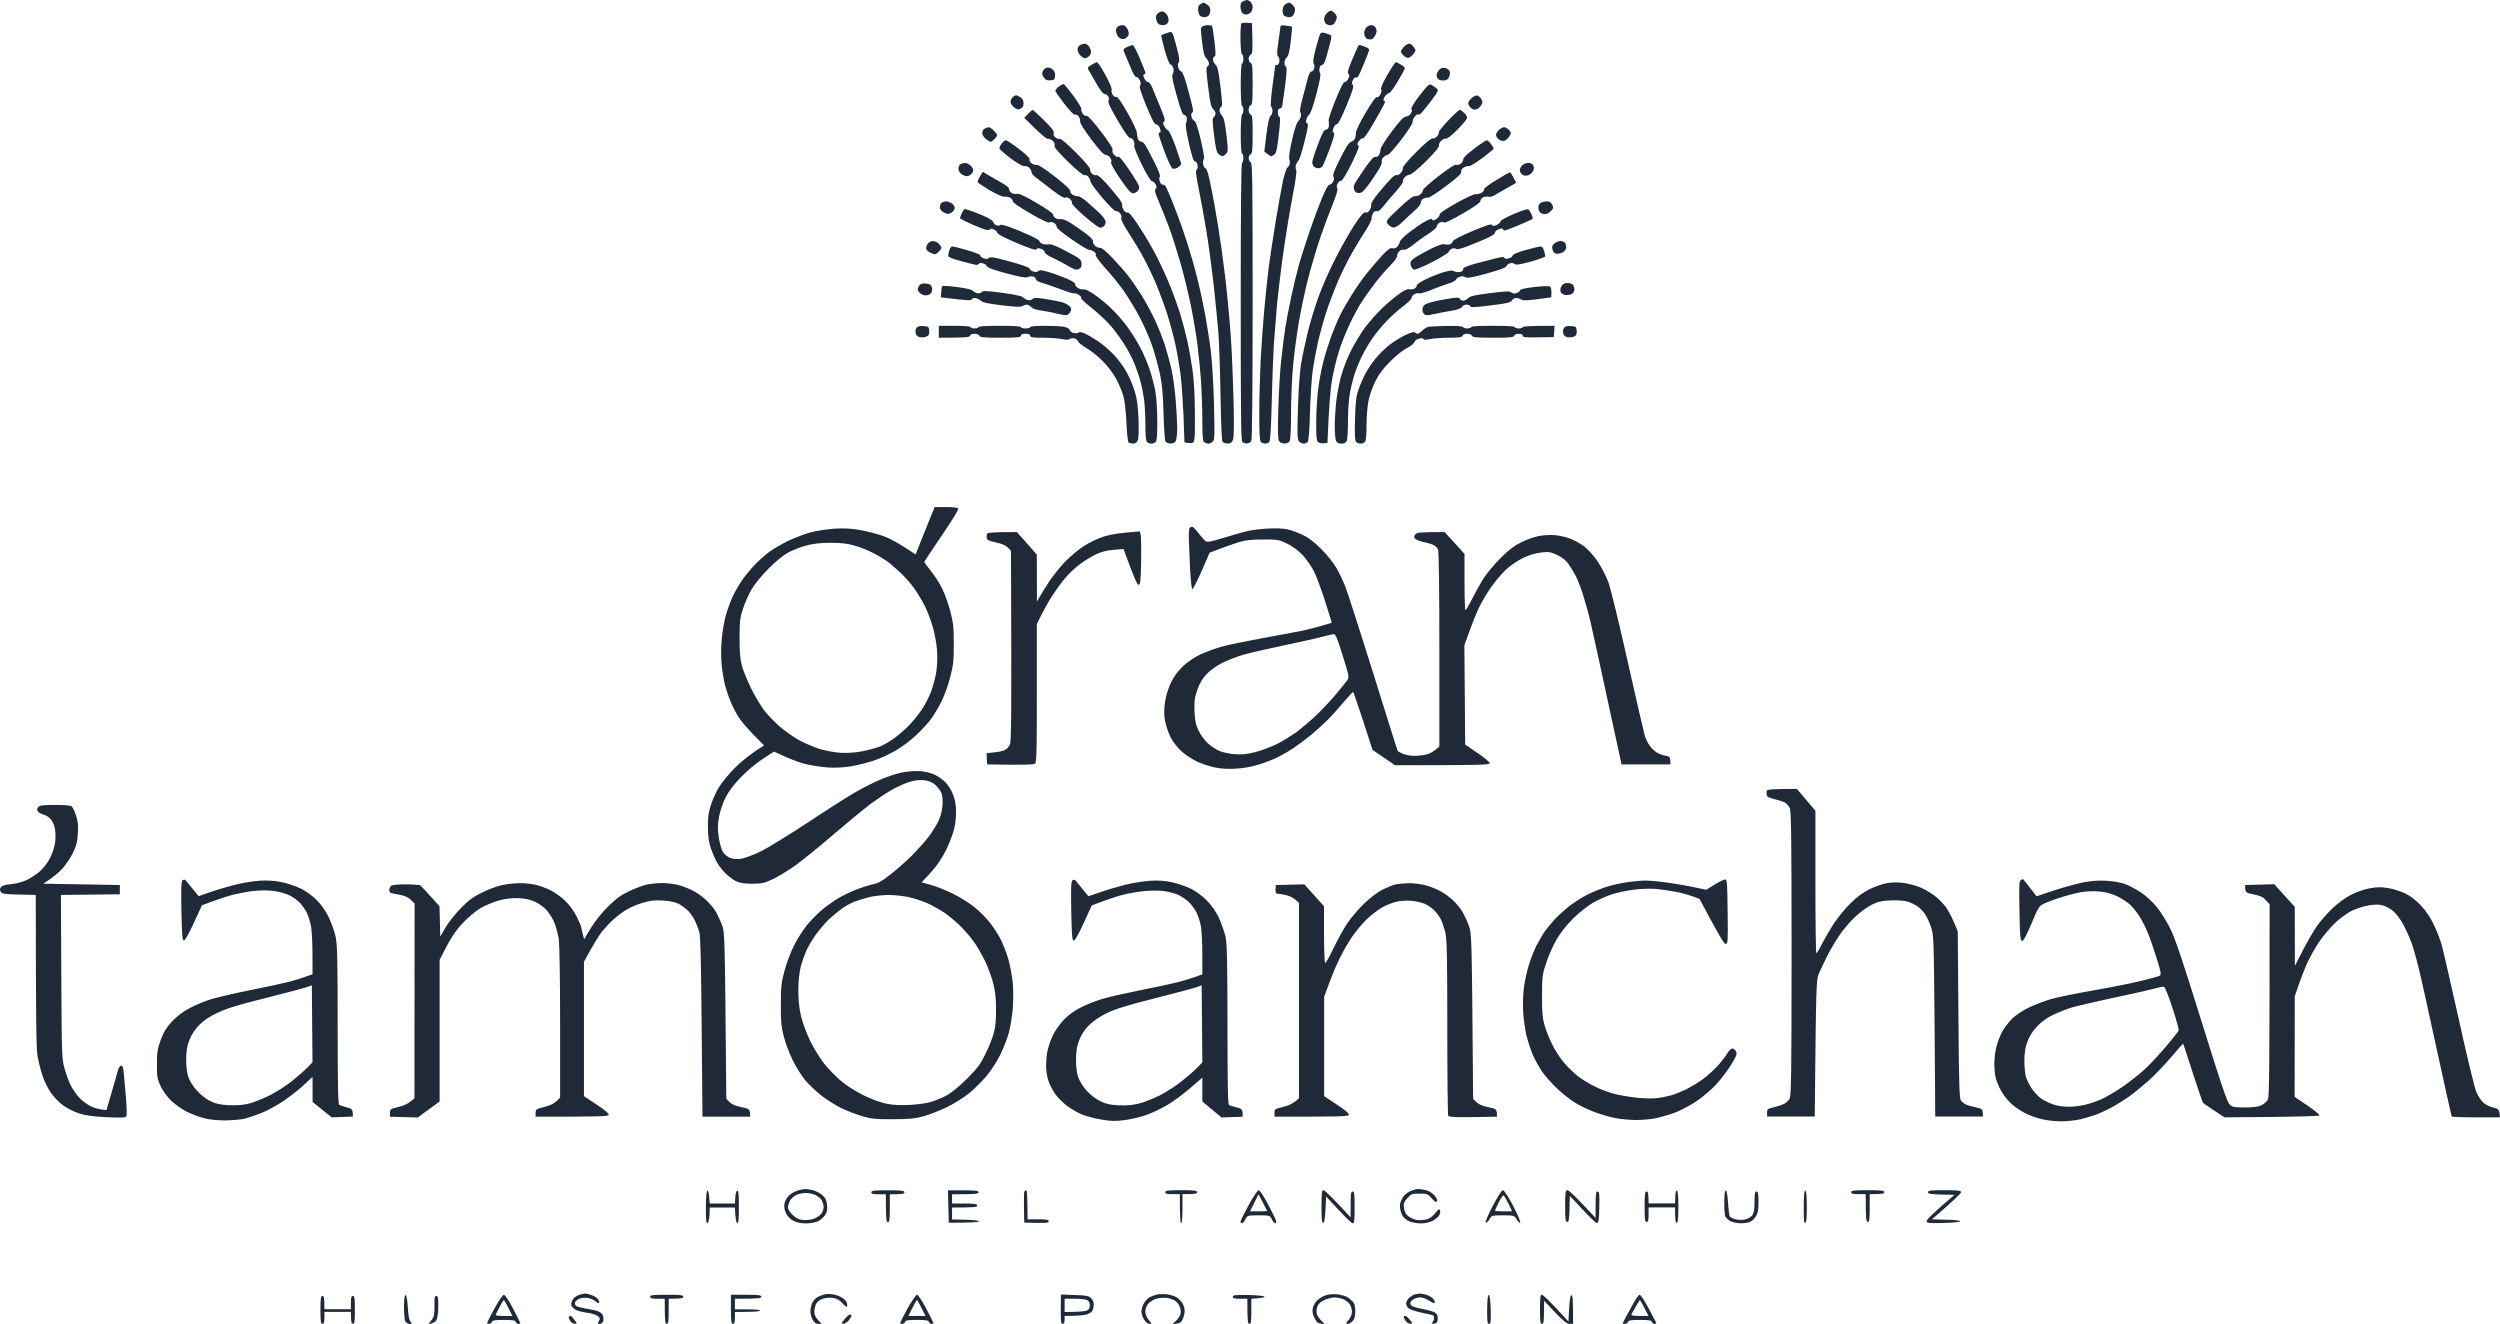
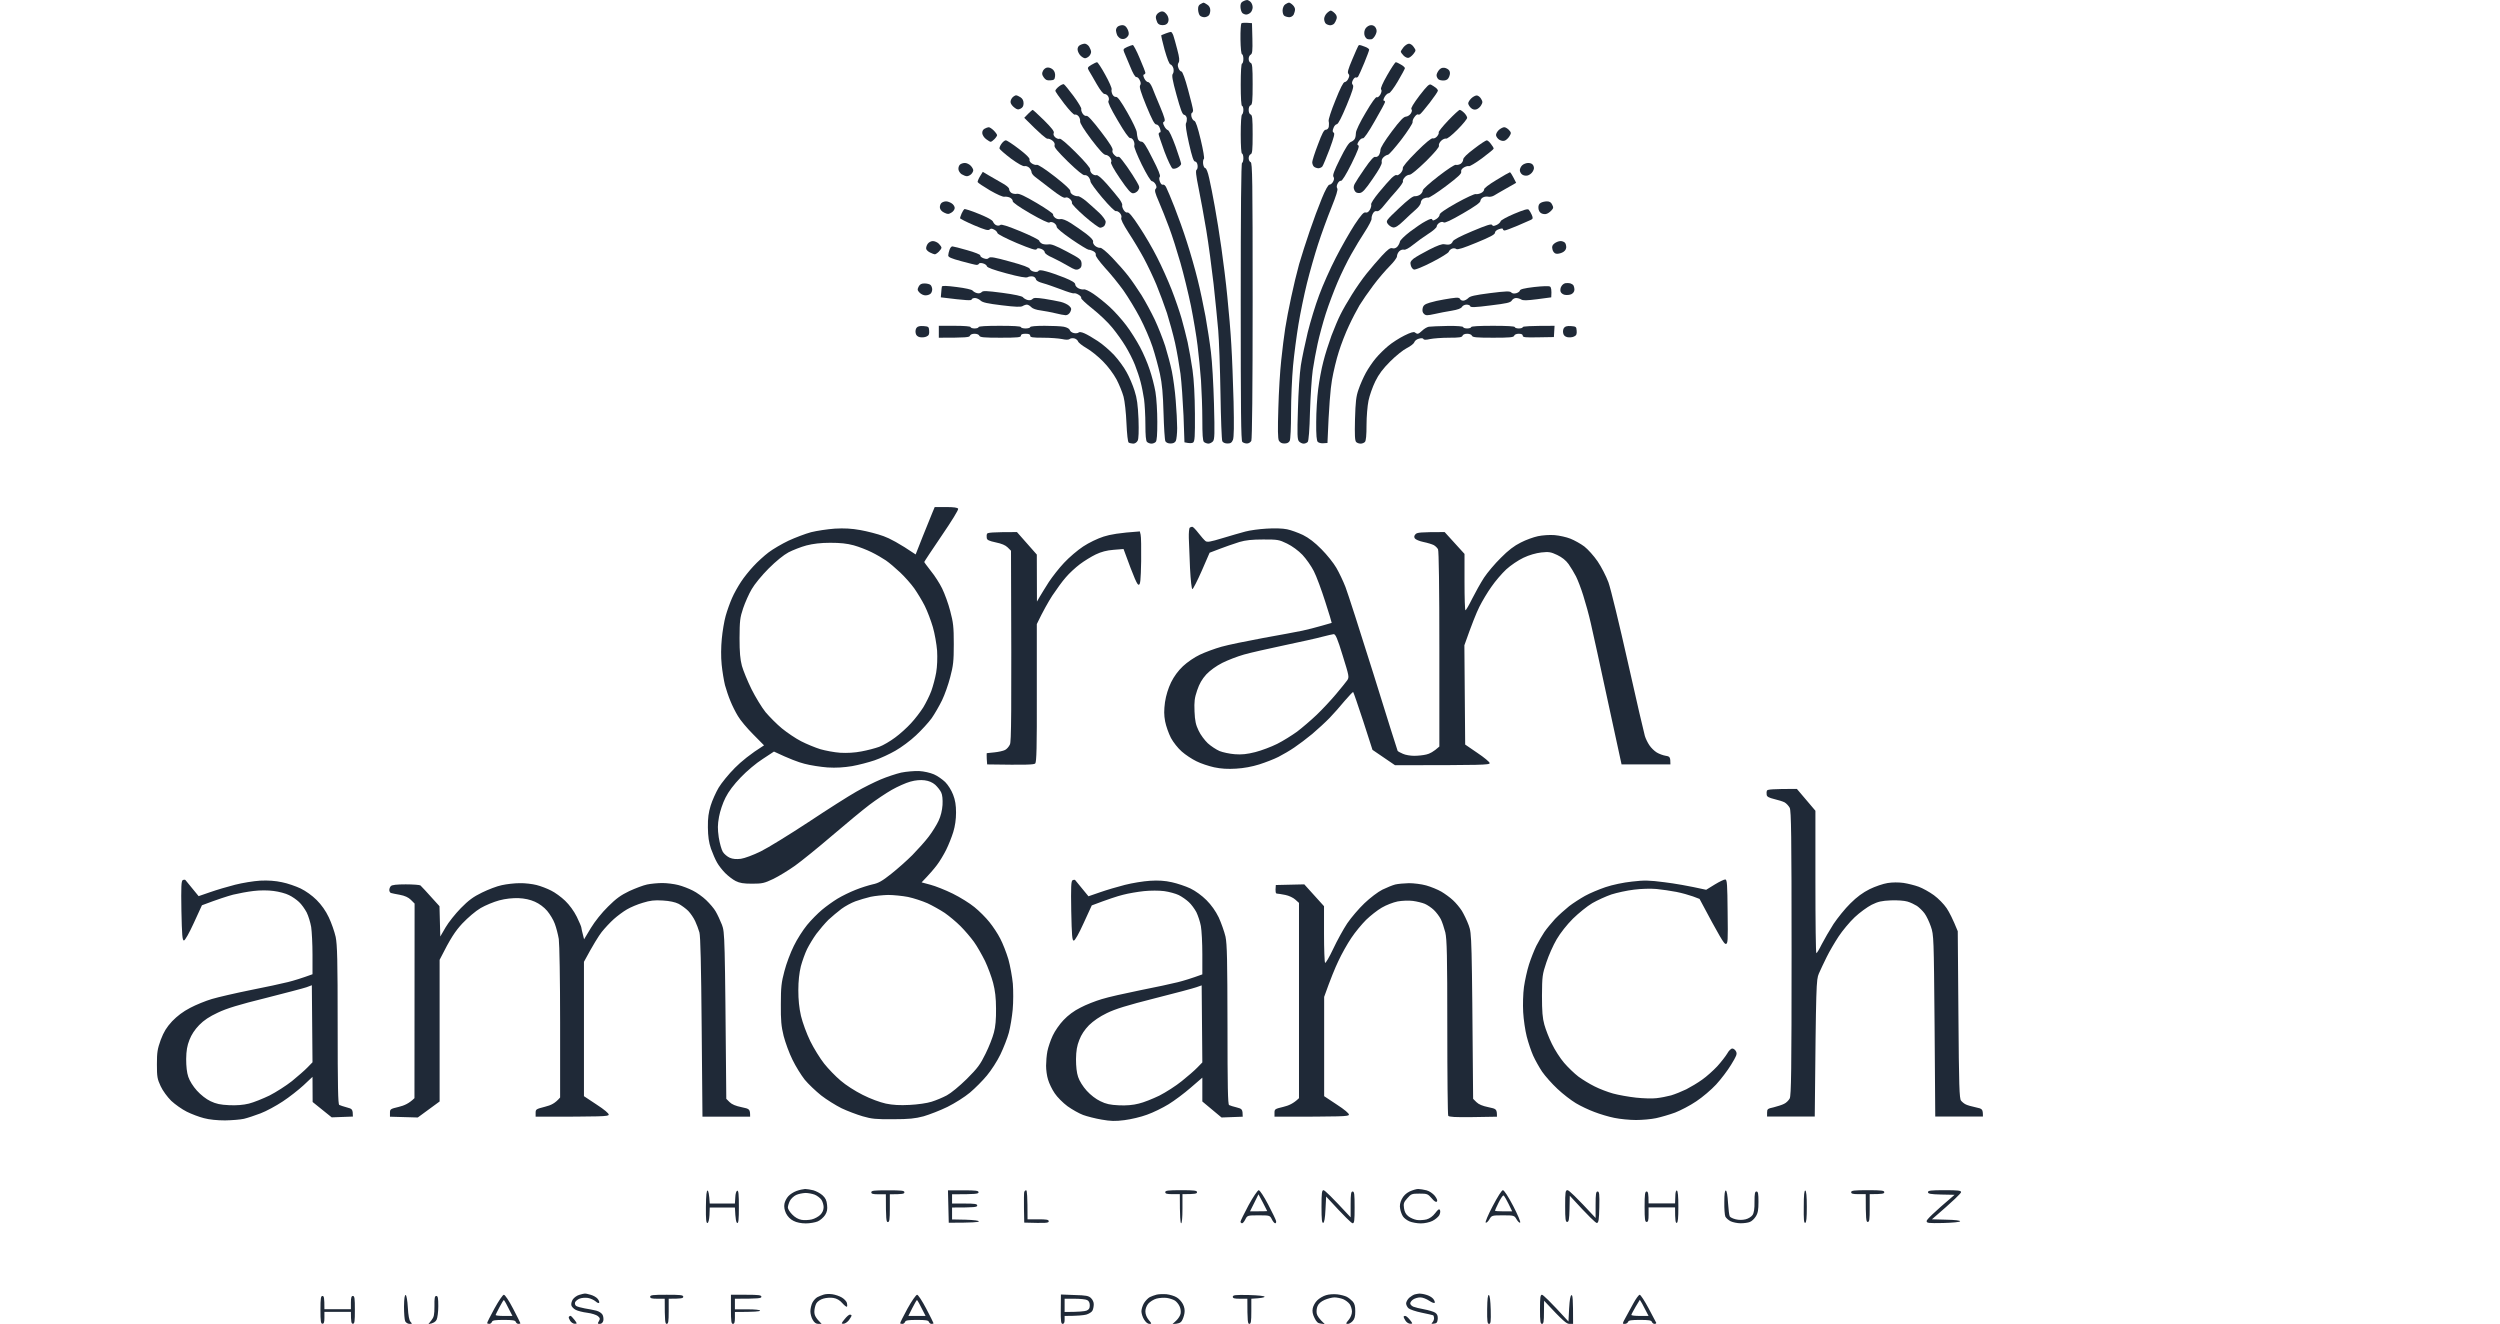
<svg xmlns="http://www.w3.org/2000/svg" width="1888" height="1000" viewBox="0 0 1888 1000" fill="none">
  <path fill-rule="evenodd" clip-rule="evenodd" d="M941.8 0C942.4 0 943.7 0.7 944.5 1.5C945.3 2.3 946 4.099 946 5.499C946 6.899 945.3 8.698 944.4 9.498C943.6 10.298 942.1 10.998 941.2 10.998C940.3 10.998 938.9 10.498 938.2 9.798C937.5 9.098 936.9 7.099 936.8 5.299C936.7 3.099 937.2 1.8 938.6 1.1C939.6 0.5 941.1 0 941.8 0V0ZM441.5 976.905C442.1 976.805 444.1 977.205 446 977.804C447.9 978.304 450.3 979.604 451.3 980.804C452.2 981.904 452.8 983.303 452.5 983.803C452.2 984.403 451 983.903 449.8 982.803C448.5 981.704 445.9 980.504 444 980.204C442.1 979.904 439.3 980.104 437.8 980.704C436.2 981.304 434.7 982.603 434.3 983.503C434 984.603 434.3 985.703 435.2 986.303C436 986.803 438.9 987.602 441.6 988.102C444.3 988.502 448.2 989.302 450.3 989.802C452.5 990.402 454.4 991.702 455.1 993.001C455.7 994.301 455.9 996.301 455.6 997.5C455.2 998.9 454.2 999.8 453 999.8C451.2 999.8 451.2 999.5 452.3 997.701C453.3 996.001 453.2 995.401 451.5 993.901C450.4 993.001 446.8 991.802 443.5 991.402C440.2 991.002 436.3 990.002 434.8 989.202C433.2 988.402 431.8 986.903 431.5 985.803C431.2 984.703 431.7 982.703 432.6 981.304C433.5 980.004 435.6 978.404 437.4 977.904C439.1 977.404 441 976.905 441.5 976.905ZM628.5 977.404C630.7 977.704 634 978.804 635.8 979.904C637.5 980.904 639.3 982.803 639.6 984.003C639.9 985.303 639.9 986.503 639.6 986.803C639.2 987.103 637.7 985.903 636.1 984.103C634.2 981.904 631.9 980.604 629.4 980.204C627.2 979.804 623.8 980.104 621.8 980.704C619.6 981.304 617.3 982.903 616.5 984.303C615.7 985.703 615 988.502 615 990.502C615 993.301 615.8 995.101 620.5 999.8H618C616.3 999.8 615 998.9 613.8 996.801C612.8 995.201 612 992.202 612 990.302C612 988.402 612.7 985.403 613.5 983.803C614.3 982.204 616 980.304 617.3 979.604C618.5 979.004 620.6 978.104 622 977.704C623.4 977.205 626.3 977.105 628.5 977.404ZM881 977.404C883.5 977.704 886.9 978.704 888.5 979.704C890.2 980.604 892.3 982.903 893.3 984.803C894.5 987.136 894.9 989.469 894.5 991.802C894.2 993.701 893.3 996.301 892.5 997.5C891.6 999 890 999.8 885.5 999.9L888.3 997.301C889.8 995.901 891.3 993.601 891.6 992.002C891.9 990.502 891.6 988.002 890.8 986.503C890.1 984.903 888.5 983.003 887.3 982.204C886 981.404 883.3 980.504 881.3 980.204C879.2 979.904 875.7 980.104 873.4 980.704C871.2 981.304 868.4 983.103 867.1 984.603C865.8 986.203 864.9 988.702 865 990.502C865 992.502 866 995.001 867.5 996.801C869.9 999.6 869.9 999.8 868 999.8C866.8 999.8 865.2 998.5 864 996.501C862.9 994.801 862 991.902 862 990.302C862 988.702 862.9 985.803 864 984.003C865.1 982.304 867 980.304 868.3 979.604C869.5 979.004 871.9 978.104 873.5 977.704C875.2 977.305 878.5 977.205 881 977.404ZM1010 977.505C1012.5 977.804 1015.6 978.604 1017 979.304C1018.4 980.004 1020.4 981.604 1021.5 982.803C1023 984.403 1023.5 986.403 1023.5 990.302C1023.5 994.201 1023 996.101 1021.5 997.701C1020.4 998.9 1018.7 999.9 1017.8 999.8C1016.2 999.8 1016.3 999.4 1018.5 996.801C1020 995.001 1021 992.502 1021 990.502C1021 988.802 1020.2 986.203 1019.3 984.903C1018.3 983.503 1016 981.804 1014.3 981.104C1012.5 980.404 1009.5 979.804 1007.8 979.804C1006 979.804 1002.6 980.704 1000.3 981.704C997.6 982.903 995.7 984.603 995 986.403C994.3 988.002 994.1 990.502 994.4 992.002C994.7 993.601 996.2 996.001 1000.5 1000L997.6 999.6C995.3 999.4 994.2 998.4 992.7 995.301C991.3 992.501 990.9 990.302 991.4 988.002C991.7 986.303 993.2 983.503 994.8 982.004C996.3 980.504 999.3 978.704 1001.5 978.104C1003.7 977.404 1007.5 977.205 1010 977.505ZM1072 976.905C1072.8 976.905 1075.1 977.205 1077 977.804C1078.9 978.304 1081.3 979.604 1082.3 980.804C1083.2 981.904 1083.8 983.303 1083.5 983.803C1083.2 984.403 1081.4 983.703 1079.3 982.304C1077.2 980.904 1074.2 979.704 1072.5 979.804C1070.8 979.804 1068.5 980.504 1067.3 981.304C1066 982.104 1065 983.503 1065 984.303C1065 985.103 1066 986.203 1067.3 986.803C1068.5 987.303 1072.2 988.202 1075.5 988.802C1078.8 989.402 1082.5 990.502 1083.8 991.302C1085.4 992.401 1085.9 993.601 1085.8 996.001C1085.5 998.7 1085 999.4 1083 999.6C1080.9 999.9 1080.7 999.7 1081.8 998.6C1082.5 997.9 1083 996.501 1083 995.501C1083 994.601 1082.7 993.601 1082.3 993.301C1081.8 993.101 1077.9 992.202 1073.5 991.302C1069.1 990.402 1064.7 988.902 1063.7 988.002C1062.7 987.103 1061.9 985.403 1061.9 984.303C1061.9 983.203 1063 981.304 1064.2 980.104C1065.5 979.004 1067.4 977.804 1068.5 977.505C1069.6 977.205 1071.2 977.005 1072 976.905ZM306.4 978.004C307 978.304 307.7 982.104 308 987.503C308.333 993.501 309 997.067 310 998.2C311.4 999.7 311.3 999.9 309.3 999.8C308 999.8 306.6 998.9 306 997.8C305.5 996.701 305.1 991.702 305.1 986.703C305.2 980.404 305.6 977.804 306.4 978.004ZM380.5 977.804C381.4 977.804 384.4 982.304 387.5 988.302C390.5 994.101 393 999 393 999.3C393 999.6 392.3 999.8 391.5 999.8C390.7 999.8 389.8 999.1 389.5 998.3C389.1 997.101 387.2 996.801 380.5 996.801C373.8 996.801 371.9 997.101 371.5 998.3C371.2 999.1 370.3 999.8 369.5 999.8C368.7 999.8 367.9 999.5 367.9 999.2C367.8 998.8 370.3 993.901 373.4 988.202C376.6 982.404 379.7 977.804 380.5 977.804ZM374.3 993.001C374.1 993.501 376.9 993.801 380.5 993.801H387C382.4 984.503 380.8 981.804 380.5 981.804C380.2 981.804 378.8 984.203 377.3 987.003C375.8 989.902 374.4 992.602 374.3 993.001ZM503.5 977.804C513.9 977.804 516 978.004 516 979.304C516 980.504 514.7 980.804 505 980.804V990.302C505 998.1 504.7 999.8 503.5 999.8C502.3 999.8 502 998.1 502 980.804H496.5C492.3 980.804 491 980.504 491 979.304C491 978.004 493.1 977.804 503.5 977.804ZM552 977.804H563.5C573.1 977.804 575 978.104 575 979.304C575 980.504 573.2 980.804 555 980.804V988.802H564.5C570.2 988.802 574 989.202 574 989.802C574 990.402 570.2 990.802 555 990.802V995.301C555 998.6 554.6 999.8 553.5 999.8C552.3 999.8 552 997.9 552 988.802V977.804ZM692.6 977.804C693.4 977.804 696.4 982.404 699.5 988.302C702.5 994.101 705 999 705 999.3C705 999.6 704.3 999.8 703.5 999.8C702.7 999.8 701.8 999.1 701.5 998.3C701.1 997.101 699.2 996.801 692.5 996.801C685.8 996.801 683.9 997.101 683.5 998.3C683.2 999.1 682.3 999.8 681.5 999.8C680.7 999.8 679.9 999.6 679.8 999.3C679.7 999 682.2 994.001 685.3 988.302C688.5 982.503 691.8 977.804 692.6 977.804ZM686 993.801H699C694.4 984.503 692.8 981.804 692.5 981.804C692.2 981.804 690.7 984.503 689 987.802L686 993.801ZM801.2 977.604L811.5 978.004C820.1 978.204 822.2 978.604 823.9 980.304C825.1 981.404 826.1 983.503 826 985.003C826 986.603 825.6 988.702 825 989.802C824.5 990.902 822.3 992.202 820.3 992.801C818.2 993.301 813.7 993.801 804 993.801V996.801C804 998.8 803.5 999.8 802.5 999.8C801.3 999.8 801 997.9 801.1 988.702L801.2 977.604ZM804 990.802C814.9 990.802 819.1 990.302 820.5 989.802C822.4 989.002 823 988.102 823 985.803C823 983.803 822.333 982.47 821 981.804C819.9 981.204 815.6 980.804 811.5 980.804H804V990.802ZM943.1 978.004C950.2 978.204 955 978.704 955 979.304C955 979.804 952.8 980.404 945 980.804V990.302C945 998.1 944.7 999.8 943.5 999.8C942.3 999.8 942 998.1 942 980.804H936.5C932.2 980.804 931 980.504 931 979.304C931.1 978.004 932.9 977.804 943.1 978.004ZM1124.4 978.004C1125.1 978.304 1125.6 982.304 1125.8 989.102C1126 998.1 1125.8 999.8 1124.5 999.8C1123.3 999.8 1123 997.9 1123.1 988.702C1123.2 980.904 1123.6 977.704 1124.4 978.004ZM1164.5 977.804C1165.3 977.804 1170.2 982.304 1184.5 998L1185 988.202C1185.4 981.604 1185.9 978.304 1186.8 978.104C1187.7 977.904 1188 980.504 1188 999.8H1185.3C1183.1 999.8 1180.8 998.1 1166.1 982.304L1166 991.002C1166 998.1 1165.7 999.8 1164.5 999.8C1163.3 999.8 1163 997.9 1163 988.802C1163 979.704 1163.3 977.804 1164.5 977.804ZM1238.3 977.804C1239 977.804 1242 982.404 1245 988.002C1248 993.601 1250.6 998.6 1250.8 999C1250.9 999.4 1250.3 999.8 1249.5 999.8C1248.7 999.8 1247.8 999.1 1247.5 998.3C1247.1 997.101 1245.2 996.801 1238.5 996.801C1231.9 996.801 1229.9 997.101 1229.5 998.3C1229.2 999.1 1228.1 999.8 1227 999.8C1225.1 999.8 1225.1 999.7 1227.4 995.501C1228.7 993.201 1231.4 988.302 1233.4 984.503C1235.4 980.804 1237.6 977.804 1238.3 977.804ZM1235.2 986.903C1233.5 989.902 1232 992.602 1232 993.001C1232 993.501 1234.9 993.801 1238.5 993.801H1245C1242.4 988.802 1241 986.003 1240.1 984.403L1238.4 981.604L1235.2 986.903ZM243.5 978.704C244.7 978.704 245 979.904 245 988.702H265V983.703C265 979.904 265.4 978.704 266.5 978.704C267.8 978.704 268 980.604 268 989.202C268 997.9 267.8 999.7 266.5 999.7C265.4 999.7 265 998.6 265 990.702H245V995.201C245 998.6 244.6 999.7 243.5 999.7C242.3 999.7 242 997.9 242 989.202C242 980.604 242.3 978.704 243.5 978.704ZM329.5 978.704C330.7 978.704 331 980.204 331 986.503C331 990.702 330.4 995.301 329.7 996.701C329 998.1 327.4 999.4 323.5 1000L325.8 997.101C327.7 994.701 328.1 993.101 328.1 986.503C328 980.204 328.3 978.704 329.5 978.704ZM641.8 992.801C642.5 992.801 643 993.101 643.1 993.501C643.1 993.901 642.2 995.501 641.1 997.001C639.9 998.5 638.1 999.7 637 999.7C635.2 999.7 635.2 999.5 637.8 996.301C639.3 994.401 641.1 992.801 641.8 992.801ZM430.8 993.701C431.2 993.701 432.5 995.001 433.8 996.701C436 999.6 436 999.7 434 999.7C432.9 999.7 431.4 998.7 430.6 997.5C429.8 996.201 429.3 994.901 429.6 994.501C429.9 994.101 430.4 993.701 430.8 993.701ZM1061.3 993.801C1062 993.801 1063.5 995.201 1064.8 996.801C1067 999.6 1067 999.7 1065 999.7C1063.9 999.7 1062.3 998.7 1061.5 997.5C1060.7 996.201 1060 994.901 1060 994.501C1060 994.101 1060.6 993.701 1061.3 993.801Z" fill="#1F2937" />
-   <path fill-rule="evenodd" clip-rule="evenodd" d="M41.6 607.878C49.4 607.878 53.4 608.278 54.3 609.178C55 609.778 56.4 612.877 57.4 615.877C58.8 620.076 59.2 623.275 58.8 629.374C58.5 635.673 57.7 638.772 55.2 643.871C53.5 647.47 49.9 652.769 47.3 655.769C44.7 658.668 40.3 662.567 32.7 667.367L90.5 668.366V675.365L46 675.865L46.3 737.652C46.6 796.741 46.7 799.64 48.7 806.839C49.8 810.938 51.9 816.737 53.4 819.636C54.8 822.436 57.7 826.635 59.8 828.934C61.8 831.134 65.8 834.033 68.5 835.433C71.3 836.733 75 837.932 80.4 838.332L84.2 825.335C86.3 818.236 88.5 810.638 89 808.538C89.6 806.339 90.6 804.839 91.5 804.839C92.6 804.839 93.1 806.339 93.5 810.538C93.8 813.737 94.5 821.936 95.1 828.834C95.7 835.733 95.9 842.032 95.5 842.831C95 844.131 92.8 844.231 80.7 843.731C70.6 843.231 64.6 842.432 60 840.932C56.4 839.832 51 837.133 48 835.033C44.9 832.833 40.7 828.634 38.4 825.235C36.2 822.036 33.3 816.237 32.1 812.338C30.8 808.438 29.1 801.94 28.4 797.84C27.4 792.242 27.1 775.945 27 675.865L14.4 675.565C3.6 675.365 1.6 675.065 0.6 673.565C-0.2 672.366 -0.2 671.366 0.6 670.066C1.4 668.866 3.6 668.166 8.1 667.766C11.6 667.466 17 666.067 20 664.667C23 663.267 27.7 660.168 30.4 657.768C33.2 655.169 36.4 650.97 38.1 647.371C39.7 644.071 41.3 639.072 41.6 636.373C42 633.673 42 629.274 41.6 626.575C41.2 623.775 40 620.676 38.5 618.876C37.1 617.277 34.6 615.577 32.9 615.177C31.1 614.677 29.2 613.677 28.6 612.677C27.8 611.478 27.8 610.678 28.9 609.478C30 608.178 32.5 607.878 41.6 607.878ZM1527.8 663.867C1527.9 663.867 1530.2 666.767 1538 676.865L1551.2 672.465C1558.5 670.066 1568.5 667.267 1573.5 666.367C1579.6 665.167 1585.2 664.767 1591 665.167C1596 665.467 1601.8 666.467 1605 667.666C1608 668.866 1613.4 671.666 1617 674.065C1620.5 676.465 1625.8 681.264 1628.7 684.863C1631.7 688.462 1636.3 695.861 1639 701.36C1642.8 708.958 1648.3 725.455 1662.6 771.346C1676.8 817.037 1681.8 831.934 1683.6 833.833C1685.9 836.133 1686.7 836.333 1695.3 836.333C1702 836.333 1705.5 835.833 1708 834.633C1709.9 833.633 1712.1 831.734 1712.7 830.334C1713.7 828.434 1714 811.338 1714 682.863L1711.2 679.864C1709.1 677.465 1707 676.465 1702 675.465C1695.8 674.265 1695.5 674.065 1695.5 668.366L1717.5 667.766L1733 684.863L1733.1 729.354L1739.3 717.357C1742.7 710.658 1747.6 702.36 1750.1 698.86C1752.7 695.261 1757.8 689.462 1761.6 685.863C1765.6 682.064 1771.4 677.764 1775.5 675.765C1779.3 673.765 1785.7 671.566 1789.5 670.866C1795 669.866 1798 669.766 1803.5 670.666C1807.3 671.266 1813.2 673.165 1816.5 674.765C1820.3 676.565 1824.6 679.964 1828.2 683.763C1832 687.762 1835.4 692.761 1837.9 698.06C1840.1 702.659 1842.8 709.458 1843.9 713.357C1845 717.257 1850.9 742.851 1857 770.346C1863.2 798.54 1869 822.436 1870.3 825.135C1871.5 827.834 1873.8 831.234 1875.4 832.633C1876.9 834.133 1880.3 835.833 1882.9 836.433C1887.1 837.433 1887.5 837.832 1888 843.831H1870C1860.1 843.831 1851.8 843.531 1851.5 843.131C1851.3 842.631 1846.1 819.336 1840 791.342C1833.9 763.347 1827.8 735.653 1826.3 729.854C1824.9 724.055 1822.7 716.257 1821.3 712.358C1819.9 708.458 1817.1 702.26 1815.1 698.46C1813.1 694.561 1809.7 690.062 1807.5 688.162C1805.3 686.263 1801.7 684.263 1799.5 683.763C1796.6 682.963 1793.6 682.963 1788.7 683.763C1785 684.363 1779.2 686.263 1775.7 687.962C1772.3 689.762 1766.7 693.861 1763.2 697.261C1759.7 700.66 1754.6 706.759 1751.7 710.858C1748.9 714.957 1744.8 722.156 1742.6 726.855C1740.5 731.554 1737.4 739.152 1733 752.35L1732.9 828.334L1742.5 834.833C1747.8 838.432 1751.9 841.832 1751.7 842.332C1751.5 842.931 1738.3 843.431 1680 843.831L1672.2 838.732C1668 835.833 1664.2 833.333 1663.8 832.933C1663.4 832.633 1659.9 822.436 1656 810.338C1652.1 798.24 1648.8 788.242 1648.7 788.142C1648.6 788.042 1644.4 792.741 1639.5 798.54C1634.5 804.339 1626.9 812.338 1622.5 816.237C1618.1 820.136 1611.6 825.435 1608 828.034C1604.4 830.534 1598.6 834.233 1595 836.133C1591.4 838.132 1586 840.632 1583 841.732C1580 842.831 1574.6 844.431 1571 845.331C1567.4 846.131 1560.9 846.831 1556.5 846.831C1552.1 846.831 1545.6 846.131 1542 845.231C1538.4 844.431 1532.6 842.332 1529.1 840.532C1525.6 838.732 1520.5 835.233 1517.9 832.533C1515 829.734 1511.7 825.135 1509.8 821.036C1507.4 815.937 1506.5 812.537 1506.2 806.839C1505.9 802.04 1506.3 796.641 1507.4 791.842C1508.3 787.742 1510.5 781.844 1512.2 778.844C1513.9 775.845 1517.4 771.346 1519.9 768.946C1522.4 766.547 1528.1 762.847 1532.5 760.748C1536.9 758.648 1544.5 755.749 1549.5 754.349C1554.4 752.949 1568.8 750.05 1581.5 747.85C1594.2 745.651 1610.1 742.451 1617 740.752C1623.9 739.052 1630.2 737.353 1631 736.853C1632.3 736.053 1632 734.253 1628.7 723.655C1626.5 716.857 1623.7 708.458 1622.2 704.859C1620.8 701.26 1618 695.661 1615.9 692.362C1613.9 689.062 1610.5 684.863 1608.4 682.963C1606.2 681.064 1601.8 678.264 1598.5 676.665C1594.6 674.865 1590.1 673.665 1585.5 673.265C1581.5 672.865 1575.5 673.065 1571.5 673.765C1567.7 674.465 1560.4 676.365 1555.5 677.964C1550.5 679.564 1545 681.664 1543.1 682.663C1540 684.163 1539 685.863 1534.1 697.66C1530.1 706.959 1528.1 710.758 1527 710.558C1525.7 710.358 1525.4 706.859 1525.1 687.962C1524.7 669.166 1524.9 665.367 1526.1 664.667C1526.9 664.267 1527.6 663.867 1527.7 663.867H1527.8ZM1595.1 753.749C1582.2 756.549 1568.4 759.748 1564.6 760.848C1560.8 762.048 1554.4 764.547 1550.6 766.347C1546 768.546 1541.9 771.446 1538.5 775.045C1535.2 778.444 1532.7 782.443 1531.2 786.343C1529.5 790.742 1528.9 794.541 1528.8 800.84C1528.8 805.539 1529.3 811.138 1530 813.337C1530.7 815.537 1532.7 819.536 1534.5 822.236C1536.2 824.835 1539.6 828.434 1542.1 830.034C1544.6 831.634 1548.8 833.533 1551.6 834.433C1554.3 835.233 1559.3 835.833 1562.6 835.833C1565.9 835.833 1571.3 835.133 1574.6 834.333C1577.9 833.633 1583.3 831.734 1586.6 830.334C1589.9 828.834 1596.9 824.835 1602.1 821.336C1607.3 817.836 1615.2 811.638 1619.6 807.638C1624 803.539 1631.4 795.541 1636.1 789.942C1640.8 784.243 1644.9 779.144 1645.3 778.544C1645.7 777.844 1643.6 770.146 1640.7 761.348C1637.3 751.05 1635 745.251 1634 745.151C1633.2 745.051 1629.4 745.851 1625.6 746.951C1621.8 747.95 1608 751.05 1595.1 753.749Z" fill="#1F2937" />
  <path d="M936.8 29.694C936.7 23.395 937.1 17.996 937.5 17.596C938 17.197 940 16.997 945.5 17.497L945.8 28.994C946 38.492 945.8 40.592 944.5 41.292C943.7 41.692 943 43.091 943 44.491C943 45.891 943.7 47.191 944.5 47.49C945.7 47.89 946 50.59 946 63.487C946 76.385 945.7 79.084 944.5 79.484C943.6 79.784 943 81.184 943 82.983C943 84.783 943.6 86.183 944.5 86.483C945.7 86.883 946 89.482 946 101.48C946 113.477 945.7 116.077 944.5 116.477C943.7 116.777 943 118.076 943 119.476C943 120.876 943.7 122.176 944.5 122.475C945.8 122.875 946 135.373 946 226.955C946 294.241 945.6 331.634 945 332.933C944.4 334.033 943 334.933 941.7 334.933C940.5 334.933 938.9 334.433 938.2 333.733C937.2 332.733 937 310.938 937 227.754C937 158.568 937.3 122.975 938 122.975C938.5 122.975 939 121.376 939 119.476C939 117.576 938.5 115.977 938 115.977C937.4 115.977 937 110.478 937 101.48C937 92.781 937.4 86.783 938 86.483C938.5 86.183 939 84.683 939 82.983C939 81.284 938.5 79.984 938 79.984C937.4 79.984 937 73.985 937 63.987C937 53.989 937.4 47.99 938 47.99C938.5 47.99 939 46.391 939 44.491C939 42.592 938.5 40.992 938 40.992C937.4 40.992 936.9 36.393 936.8 29.694Z" fill="#1F2937" />
-   <path d="M907.8 31.494C906.7 22.196 906.7 20.796 908 19.996C908.8 19.496 910.7 18.996 912.2 18.996C913.8 18.996 915.2 19.296 915.4 19.796C915.7 20.196 916.4 25.395 917.2 31.394C918.2 40.092 918.2 42.392 917.2 42.691C916.6 42.891 916 43.891 916 44.991C916 46.091 916.9 47.79 917.9 48.79C919.5 50.09 920.2 53.489 921.7 65.387C923.1 77.085 923.2 80.384 922.2 80.684C921.6 80.884 921 81.984 921 83.283C921 84.483 921.9 86.383 922.9 87.483C924.3 88.982 925.1 92.481 926.2 101.98C927.6 113.777 927.5 114.577 925.8 116.277C924.8 117.177 923.7 117.976 923.3 117.976C922.8 117.976 921.6 117.377 920.5 116.577C918.9 115.377 918.2 112.877 916.9 102.28C915.5 91.582 915.5 89.282 916.6 88.482C917.3 87.982 917.9 86.683 918 85.783C918 84.783 917.1 83.183 916.1 82.284C914.6 80.884 913.8 77.284 912.4 65.587C910.9 53.989 910.8 50.69 911.7 50.39C912.4 50.19 913 49.09 913 47.99C913 46.891 912.1 45.091 911 43.991C909.5 42.492 908.7 39.492 907.8 31.494Z" fill="#1F2937" />
-   <path d="M965.718 29.415C966.424 24.296 967.009 20.05 967.1 19.596C967.2 19.096 969.1 18.996 971.4 19.396C973.7 19.696 975.6 20.096 975.8 20.196C975.9 20.396 975.5 25.195 974.8 30.994C973.9 38.592 973.1 41.992 971.8 43.291C970.8 44.191 970 46.091 970 47.49C970 48.89 970.5 50.09 971.1 50.29C972 50.39 971.8 54.089 970.6 63.987C969.6 71.386 968.6 78.484 968.4 79.784C968.2 80.984 967.3 81.984 966.5 81.984C965.5 81.984 965 82.983 965 84.983C965 86.683 965.5 88.082 966.2 88.282C967 88.382 966.9 91.982 965.7 101.98C964.5 112.677 963.8 115.777 962.3 116.777C961.3 117.477 960.3 117.976 960 118.076C959.7 118.076 958.4 117.277 954.8 114.477L956.4 101.48C957.5 92.881 958.6 88.182 959.5 87.483C960.3 86.983 960.9 85.383 961 83.983C961 82.584 960.6 81.084 960 80.484C959.4 79.784 959.7 74.685 961 64.987C962.1 56.989 963 50.19 963 49.79C963 49.29 963.7 48.99 964.5 48.99C965.4 48.99 966.1 47.89 966.2 46.291C966.4 44.691 965.9 43.091 965.2 42.492C964.2 41.692 964.3 39.392 965.5 30.994L965.718 29.415Z" fill="#1F2937" />
  <path d="M877 26.595C877.3 26.395 878.9 25.795 880.5 25.195C882.1 24.595 883.8 24.095 884.2 24.095C884.7 23.995 885.5 25.195 886.1 26.795C886.6 28.294 888 33.093 889.1 37.492C890.7 43.491 890.9 45.891 890.1 47.291C889.3 48.39 889.3 49.79 890 51.49C890.5 52.889 891.6 53.989 892.2 53.989C893 53.989 895 59.388 897.2 67.686C899.3 75.285 901 82.284 901 83.283C901 84.183 900.6 85.083 900.1 85.283C899.6 85.383 899.5 86.683 899.8 88.182C900.2 89.682 901.2 91.082 902 91.282C903 91.582 904.5 95.981 906.8 105.579C908.7 113.477 909.7 119.676 909.2 119.976C908.7 120.276 908.4 121.976 908.6 123.775C908.8 125.475 909.6 126.975 910.2 126.975C911 126.975 912.2 130.074 913.2 134.673C914.2 138.972 916.1 148.57 917.4 155.969C918.8 163.367 921 177.464 922.4 187.263C923.8 196.961 925.9 213.657 926.9 224.255C928 234.753 929.4 251.15 929.9 260.448C930.5 269.846 931.2 289.142 931.6 303.439C932 321.536 931.9 330.234 931.1 332.234C930.2 334.333 929.3 334.933 927 334.933C925.1 334.933 923.7 334.233 923.1 333.233C922.6 332.234 922 315.937 921.7 296.941C921.4 277.944 920.6 256.549 920 249.45C919.4 242.352 917.8 226.555 916.5 214.457C915.1 202.36 912.7 184.163 911 173.965C909.3 163.767 906.7 149.47 905.2 142.172C903.2 132.374 902.8 128.674 903.7 128.174C904.3 127.774 904.6 126.275 904.4 124.775C904.2 123.175 903.4 121.976 902.5 121.976C901.4 121.976 900.2 118.376 897.9 108.278C895.9 99.38 895.1 93.981 895.7 92.981C896.2 92.182 896.4 90.482 896.3 89.282C896.1 87.982 895.2 86.783 894.2 86.683C892.9 86.383 891.6 82.883 888.5 71.686C885.4 60.488 884.8 56.789 885.7 55.789C886.3 54.989 886.5 53.389 886.2 51.79C885.8 50.29 884.8 48.89 884 48.69C883 48.49 881.5 44.491 879.5 37.593C877.9 31.794 876.8 26.795 877 26.595Z" fill="#1F2937" />
-   <path d="M993.7 36.493C995.1 30.994 996.7 25.995 997.2 25.295C997.7 24.495 998.9 24.395 1001.2 25.095C1003 25.595 1004.8 26.395 1005.2 26.795C1005.6 27.195 1005.3 29.794 1004.5 32.493C1003.8 35.293 1002.4 40.092 1001.6 43.291C1000.5 46.991 999.5 48.99 998.5 48.99C997.7 48.99 996.8 50.09 996.5 51.49C996.2 52.889 996.4 54.589 997 55.289C997.6 56.089 996.7 61.288 994.2 70.786C992 79.184 989.8 85.583 988.9 86.283C988 86.983 987 88.582 986.6 89.982C986.1 91.682 986.2 92.681 987.2 93.181C988.2 93.681 987.8 96.481 985.1 107.179C983.3 114.477 981.2 120.976 980.5 121.476C979.8 122.076 979 123.475 978.6 124.775C978.3 125.975 978.4 127.574 978.9 128.274C979.4 128.974 978.5 136.073 976.4 146.971C974.5 156.569 971.4 175.265 969.5 188.462C967.6 201.66 965.4 219.856 964.5 228.954C963.7 238.052 962.6 251.95 962 259.948C961.5 267.946 960.8 287.542 960.4 303.439C960 322.435 959.3 332.833 958.6 333.733C958 334.433 956.6 335.033 955.5 335.033C954.4 334.933 952.9 334.433 952.2 333.733C951.3 332.733 951 327.235 951 312.438C951 301.44 951.5 283.643 952 272.945C952.6 262.248 953.7 245.551 954.6 235.953C955.4 226.355 957 211.458 958 202.959C959.1 194.461 961.6 178.064 963.5 166.467C965.4 154.969 967.9 141.472 968.9 136.473C970 131.574 971.5 127.075 972.3 126.475C973.1 125.975 973.9 124.575 974 123.475C974.2 122.376 974 120.776 973.6 119.976C973.2 119.176 974.1 112.877 975.7 105.979C977.2 99.08 979.2 92.781 980.1 91.982C980.9 91.182 981.9 89.482 982.3 88.282C982.7 86.983 982.6 85.383 982 84.783C981.4 83.916 982.067 79.984 984 72.985C985.5 67.187 987.3 60.588 987.9 58.288C988.6 55.589 989.6 53.989 990.5 53.989C991.3 53.989 992.2 52.889 992.5 51.49C992.8 50.09 992.6 48.39 992 47.79C991.4 46.891 992 43.091 993.7 36.493Z" fill="#1F2937" />
  <path d="M848.9 39.292C848.1 37.292 848.4 36.793 851.2 35.493C853 34.693 855 33.993 855.5 33.993C856 33.993 858.4 38.392 860.7 43.991C863.1 49.49 865 54.489 865 54.989C865 55.589 864.5 56.089 863.9 56.289C863.2 56.389 863.3 57.389 864.2 59.288C864.9 60.788 866.2 61.988 867 61.988C867.9 61.988 869.2 63.787 870.2 66.187C871.1 68.586 873.8 75.085 876.2 80.784C879.5 88.682 880.2 91.282 879.2 91.782C878.1 92.382 878.1 92.981 879.2 95.181C879.9 96.681 881.2 98.08 882 98.28C882.9 98.48 885.2 103.479 887.8 110.578C890.1 117.077 892 123.075 892 123.775C892 124.375 890.9 125.675 889.5 126.475C888.1 127.375 886.3 127.674 885.5 127.275C884.6 126.775 881.9 121.076 879.4 114.477C877 107.878 875 101.88 875 101.28C875 100.58 875.5 99.98 876 99.98C876.667 99.98 876.667 98.98 876 96.981C875.4 95.181 874.3 93.981 873.2 93.981C871.9 93.981 870 90.382 865.7 79.984C861.5 69.686 860.3 65.587 861 64.487C861.7 63.487 861.6 62.188 860.7 60.488C860.1 59.088 858.9 58.088 858.2 58.188C857.3 58.388 855.5 55.289 853.4 49.99C851.4 45.291 849.4 40.492 848.9 39.292Z" fill="#1F2937" />
  <path d="M1021.2 44.991C1023.4 39.792 1025.4 35.193 1025.7 34.793C1025.9 34.293 1026.4 33.993 1026.8 33.993C1027.2 33.993 1029 34.593 1030.8 35.293C1032.6 35.893 1034 36.993 1034 37.492C1034 38.092 1032.3 42.592 1030.3 47.49C1028.2 52.489 1026.2 57.089 1025.7 57.788C1025.3 58.388 1024.5 58.788 1024 58.488C1023.5 58.188 1022.4 59.088 1021.7 60.488C1020.8 62.288 1020.8 63.187 1021.7 64.187C1022.5 65.187 1021.5 68.686 1017 79.484C1013.2 88.582 1010.7 93.581 1009.6 93.781C1008.7 93.881 1007.5 95.181 1007 96.781C1006.2 98.78 1006.3 99.68 1007.2 100.18C1008.2 100.68 1007.4 103.679 1004.1 112.677C1001.6 119.176 999.2 125.075 998.6 125.775C998 126.475 996.6 127.075 995.5 127.075C994.4 126.975 992.9 126.475 992.2 125.775C991.5 125.075 991 123.575 991 122.475C991 121.376 992.9 115.377 995.3 109.178C998.4 100.78 999.9 97.98 1001.2 97.98C1002.3 97.98 1003.2 97.081 1003.5 95.781C1003.7 94.481 1003.7 92.582 1003.4 91.482C1003.1 90.382 1005.3 83.583 1008.5 75.785C1012.1 66.687 1014.5 61.988 1015.5 61.988C1016.3 61.988 1017.6 60.888 1018.2 59.488C1019.2 57.589 1019.2 56.689 1018.3 55.689C1017.4 54.789 1018.1 52.289 1021.2 44.991Z" fill="#1F2937" />
  <path d="M822.3 53.289C821.1 51.19 821.3 50.79 824.2 48.99C826 47.89 828 46.991 828.5 46.991C829 46.991 831.9 51.29 834.7 56.489C837.6 61.688 839.8 66.687 839.5 67.487C839.2 68.286 839.5 69.986 840.1 71.286C840.7 72.486 841.9 73.385 842.8 73.185C844 72.985 846.5 76.385 851.5 85.183C855.4 91.982 858.5 98.58 858.5 99.98C858.6 101.38 858.9 103.479 859.3 104.779C859.7 106.079 860.8 106.979 862 106.979C863.6 106.979 865.4 109.778 870.4 119.776C874.7 128.074 876.6 132.773 875.9 133.473C875.3 134.073 875.3 135.473 876 137.273C876.6 138.872 877.5 139.772 878.2 139.472C879 139.172 880.1 140.072 880.8 141.672C881.6 143.171 884.4 149.87 887 156.469C889.6 163.067 893.9 174.965 896.4 182.963C899 190.962 902.6 203.559 904.4 210.958C906.3 218.356 908.9 230.954 910.4 238.952C911.8 246.951 913.7 259.048 914.5 265.947C915.4 272.845 916.4 290.442 916.8 305.039C917.4 327.934 917.3 331.834 916 333.333C915.2 334.233 913.6 335.033 912.5 335.033C911.4 334.933 909.9 334.433 909.2 333.733C908.3 332.833 908 328.134 908 316.937C908 308.438 907.5 295.141 907 287.443C906.4 279.744 905.3 267.846 904.4 260.948C903.6 254.049 901.3 240.552 899.4 230.954C897.4 221.356 893.8 206.559 891.4 198.26C889 189.862 885.2 177.864 882.9 171.766C880.6 165.567 877.1 156.769 875.1 152.17C872.3 145.771 871.8 143.671 872.7 142.671C873.6 141.772 873.6 140.972 872.7 139.172C872 137.972 870.8 136.873 870 136.873C869.1 136.873 866 131.874 862.2 124.175C858.7 116.977 856.2 110.778 856.6 109.978C856.9 109.178 856.7 107.479 856.1 106.279C855.5 104.979 854.3 104.079 853.5 104.279C852.5 104.379 849.3 99.88 844.1 90.982C838.7 81.884 836.5 77.085 837.1 76.285C837.6 75.485 837.6 74.185 837 72.985C836.5 71.886 835.2 70.986 834.2 70.986C833.1 70.986 831 68.286 828.1 63.287C825.6 58.988 823.1 54.489 822.3 53.289Z" fill="#1F2937" />
  <path d="M1043 67.487C1042.4 66.887 1044.1 62.887 1047.6 56.789C1050.7 51.39 1053.6 46.991 1054.1 46.991C1054.6 46.991 1056.4 47.79 1058 48.79C1059.7 49.69 1061 50.99 1061 51.49C1060.9 52.09 1058.5 56.589 1055.6 61.488C1052.6 66.587 1049.7 70.386 1048.9 70.386C1048.1 70.286 1046.7 71.486 1045.7 73.085C1044.8 74.685 1044.5 75.985 1045 75.985C1045.5 75.985 1046 76.485 1046 76.985C1046 77.585 1042.5 84.083 1038.2 91.482C1033.4 99.98 1030 104.779 1029.2 104.479C1028.6 104.179 1027.2 105.179 1026.2 106.579C1024.9 108.678 1024.8 109.278 1025.8 109.778C1026.8 110.278 1025.5 113.777 1020.6 123.775C1016.5 131.974 1013.5 136.773 1012.7 136.573C1012.1 136.273 1010.9 137.173 1010.2 138.572C1009.4 140.072 1009.3 141.372 1009.9 142.272C1010.6 143.071 1009.1 147.77 1005.4 156.969C1002.4 164.367 997.9 176.765 995.4 184.463C992.9 192.162 989.1 205.459 987 213.957C984.9 222.455 982 236.453 980.6 244.951C979.2 253.449 977.3 267.646 976.5 276.445C975.7 285.243 975 301.14 975 311.738C975 322.535 974.6 331.834 974 332.933C973.333 334.266 972 334.933 970 334.933C967.9 334.933 966.7 334.233 965.8 332.733C965 331.034 964.9 324.335 965.4 308.438C965.7 296.341 966.7 279.944 967.6 271.946C968.4 263.947 969.8 253.149 970.6 247.95C971.4 242.751 973.4 232.154 975.1 224.455C976.7 216.757 979.4 205.559 981.1 199.46C982.9 193.461 986.4 182.164 989.1 174.465C991.7 166.767 995.8 155.769 998.2 149.97C1000.9 143.271 1003.1 139.472 1004 139.472C1004.8 139.472 1006.1 138.472 1006.7 137.273C1007.6 135.673 1007.7 134.473 1007 133.473C1006.3 132.374 1007.5 128.974 1012 119.976C1016.1 111.678 1018.7 107.678 1020.2 107.179C1021.5 106.679 1022.8 105.579 1023.2 104.679C1023.7 103.679 1024 101.78 1024 100.28C1024 98.68 1027.1 92.182 1031.3 85.183C1035.9 77.284 1039 73.085 1039.7 73.385C1040.5 73.785 1041.6 72.785 1042.5 71.286C1043.4 69.586 1043.6 68.086 1043 67.487Z" fill="#1F2937" />
  <path d="M797 68.486C797 67.986 798.2 66.487 799.6 65.387C801.1 64.187 802.8 63.387 803.4 63.587C804 63.887 807.3 67.886 810.7 72.486C814.2 77.185 816.8 81.584 816.6 82.284C816.3 82.883 816.8 84.483 817.6 85.783C818.4 86.983 819.6 87.782 820.5 87.483C821.5 87.183 825 90.982 831.5 99.48C838.1 108.078 840.8 112.477 840.2 113.477C839.8 114.377 840.2 115.677 841.5 116.977C842.6 118.076 843.7 118.776 844 118.476C844.3 118.276 845 118.376 845.6 118.776C846.1 119.176 848.7 122.376 851.2 125.975C853.7 129.574 856.9 134.473 858.3 136.973C860.7 141.072 860.8 141.672 859.5 143.771C858.7 144.971 857 145.971 855.7 145.971C854 145.971 851.8 143.571 845.8 134.773C841.1 127.874 838.5 123.075 839.1 122.475C839.6 121.876 839.3 120.576 838.5 119.276C837.7 117.976 836.1 116.977 835 116.977C833.6 116.977 830.3 113.377 824.2 105.379C818.6 97.88 815.6 93.081 815.7 91.682C815.9 90.482 815.3 88.682 814.5 87.782C813.7 86.783 812.4 86.283 811.7 86.583C811 86.883 807.8 83.583 803.7 78.284C800 73.485 796.9 69.086 797 68.486Z" fill="#1F2937" />
  <path d="M1065.9 82.484C1065.3 81.784 1067.4 78.284 1072 72.186C1077.9 64.587 1079.4 63.187 1080.8 63.987C1081.7 64.487 1083.3 65.487 1084.2 66.187C1085.2 66.887 1085.9 67.986 1085.9 68.486C1085.9 69.086 1083.2 73.085 1079.8 77.484C1076.4 81.884 1073.1 85.783 1072.5 86.183C1072 86.583 1071.2 86.683 1070.8 86.383C1070.3 86.183 1069.2 86.983 1068.3 88.282C1067.3 89.482 1066.6 91.282 1066.8 92.281C1066.9 93.181 1063.1 99.08 1058.4 105.279C1053.7 111.378 1049.1 116.677 1048.2 116.877C1047.2 116.977 1045.7 117.876 1044.7 118.876C1043.7 119.776 1043.2 121.376 1043.5 122.475C1043.8 123.875 1041.6 127.874 1036.7 134.973C1030.8 143.571 1029 145.471 1026.8 145.771C1024.7 145.871 1023.7 145.371 1022.9 143.771C1022.1 142.072 1022.1 140.872 1023 138.972C1023.7 137.572 1027.1 132.274 1030.6 127.275C1035 120.876 1037.5 118.176 1038.5 118.476C1039.3 118.776 1040.6 118.276 1041.3 117.277C1041.9 116.377 1042.5 114.577 1042.5 113.177C1042.5 111.678 1045.7 106.479 1051 99.38C1057.3 90.982 1060.1 88.082 1061.8 88.082C1063 87.982 1064.6 86.983 1065.4 85.783C1066.4 84.283 1066.5 83.083 1065.9 82.484Z" fill="#1F2937" />
  <path d="M773.5 88.982L776.4 85.983C778 84.383 779.6 82.983 779.9 82.983C780.2 82.983 784.1 86.583 788.5 90.882C794.3 96.681 796.3 99.28 795.8 100.38C795.3 101.48 795.7 102.579 797 103.779C798.1 104.679 799.6 105.179 800.2 104.779C801 104.379 805.7 108.378 812.6 115.277C819.6 122.276 823.6 127.075 823.3 127.974C823.1 128.774 823.7 130.274 824.7 131.174C825.7 132.074 827.2 132.573 828 132.274C829 131.974 831.8 134.373 836 139.072C839.6 143.171 843.7 148.17 845.3 150.27C846.8 152.27 847.8 154.469 847.5 154.969C847.2 155.569 847.7 157.069 848.5 158.468C849.4 159.968 850.6 160.768 851.5 160.468C852.5 160.168 855.3 163.367 860.4 171.266C864.5 177.365 870.6 187.862 873.9 194.461C877.3 201.06 882.2 212.058 884.9 218.956C887.6 225.855 890.9 235.553 892.3 240.452C893.7 245.451 895.8 253.549 896.9 258.448C898 263.447 899.6 272.845 900.6 279.444C901.7 287.243 902.3 298.74 902.4 312.338C902.5 329.834 902.3 333.333 901 334.233C900.2 334.733 898.4 334.933 894.5 334.033L893.8 313.937C893.3 302.939 892.3 288.642 891.5 282.244C890.6 275.745 888.8 265.247 887.4 258.948C886 252.649 883.2 242.551 881.3 236.453C879.3 230.454 875.7 220.756 873.3 214.957C870.9 209.158 866.6 200.16 863.8 194.961C861 189.762 855.8 181.064 852.3 175.765C848.1 169.233 846.267 165.467 846.8 164.467C847.2 163.567 846.8 162.168 845.8 160.968C844.8 159.868 843.4 159.168 842.8 159.468C842 159.768 837.6 155.369 832.5 149.37C827.5 143.471 823.5 137.972 823.5 136.973C823.5 136.073 822.8 134.473 822 133.573C821.2 132.573 819.8 132.074 819 132.274C818.1 132.573 813.4 128.774 806.6 122.176C798.5 114.177 795.9 111.078 796.4 109.778C796.8 108.578 796.2 107.379 794.9 106.279C793.7 105.279 792 104.579 791.1 104.779C790.2 104.879 786.1 101.68 773.5 88.982Z" fill="#1F2937" />
  <path d="M1086.5 99.98C1086.2 99.48 1089.5 95.381 1093.7 90.982C1097.9 86.583 1101.8 82.983 1102.4 82.983C1103 82.983 1104.5 83.983 1105.8 85.283C1107 86.483 1108 88.182 1108 88.982C1108 89.782 1104.8 93.781 1100.8 97.78C1096.3 102.28 1092.9 104.979 1092 104.679C1091.2 104.479 1089.5 105.179 1088.3 106.379C1087.1 107.578 1086.4 109.178 1086.7 109.978C1087.1 110.978 1083.7 114.977 1076.9 121.776C1070.5 127.974 1065.7 131.974 1064.5 131.974C1063.4 131.974 1061.7 132.773 1060.8 133.973C1059.8 135.073 1059.2 136.373 1059.5 136.973C1059.8 137.572 1057.7 140.572 1054.9 143.771C1052.06 146.812 1048.06 151.68 1045.73 154.507L1045.6 154.669C1042.7 158.368 1041 159.768 1039.8 159.468C1038.6 159.168 1037.6 159.768 1036.8 161.268C1036.1 162.467 1035.7 164.267 1035.8 165.267C1035.9 166.167 1033.7 170.466 1030.9 174.765C1028.1 178.964 1023.4 186.763 1020.5 191.962C1017.5 197.161 1012.9 206.659 1010.2 212.957C1007.5 219.256 1003.4 230.054 1001.2 236.953C999 243.851 996.3 253.949 995.1 259.448C993.9 264.947 992.2 273.945 991.4 279.444C990.6 284.943 989.7 299.14 989.3 310.938C989 324.535 988.3 332.933 987.6 333.733C987 334.433 985.6 335.033 984.5 335.033C983.4 335.033 981.8 334.233 981 333.333C979.7 331.834 979.6 328.334 980.2 309.038C980.5 296.641 981.5 281.744 982.4 275.945C983.3 270.146 985.7 258.948 987.6 250.95C989.6 242.951 993.4 230.354 996.2 222.955C998.9 215.557 1004.6 202.759 1008.9 194.461C1013.1 186.263 1019.5 175.065 1023 169.666C1028 162.168 1029.9 160.068 1031.3 160.468C1032.43 160.801 1033.5 160.135 1034.5 158.468C1035.3 157.069 1035.8 155.269 1035.5 154.469C1035.2 153.569 1037.7 149.77 1041.4 145.271C1044.9 140.972 1049.2 136.173 1050.9 134.473C1052.6 132.873 1054.3 131.774 1054.7 132.274C1055.2 132.673 1056.5 131.974 1057.7 130.774C1058.9 129.474 1059.6 127.774 1059.4 126.975C1059.1 126.075 1062.9 121.476 1069.7 114.677C1076.7 107.678 1081 104.179 1082 104.479C1082.8 104.779 1084.3 104.179 1085.3 102.979C1086.2 101.88 1086.8 100.58 1086.5 99.98Z" fill="#1F2937" />
  <path d="M754.8 112.178C754.7 111.478 755.4 109.778 756.4 108.478C757.4 107.079 758.8 105.979 759.6 105.979C760.4 105.979 764.8 108.878 769.5 112.477C775.167 116.81 777.833 119.476 777.5 120.476C777.2 121.276 778 122.675 779.3 123.475C780.5 124.275 782.2 124.775 783 124.475C783.9 124.175 789.3 127.674 796.5 133.273C804.4 139.472 808.4 143.171 808.3 144.271C808.1 145.171 809 146.471 810.3 147.171C811.5 147.87 813.2 148.27 814 148.17C814.8 147.97 817.8 149.77 820.5 152.07C823.3 154.469 827.6 158.368 830.3 160.868C832.9 163.367 835 166.367 835 167.466C835 168.566 834.5 170.066 833.8 170.766C833.1 171.366 831.8 171.966 830.8 171.966C829.8 171.966 824.5 168.066 819 163.267C813.3 158.268 809.2 153.969 809.5 153.269C809.8 152.569 809.1 151.17 808 150.27C806.8 149.17 805.4 148.77 804.5 149.27C803.5 149.77 800.1 147.77 793.8 142.871C788.7 138.972 783.3 134.773 781.7 133.573C780.2 132.474 779 130.774 779 129.974C779 129.174 778.3 127.674 777.3 126.675C776.3 125.775 774.7 125.175 773.8 125.475C772.6 125.775 768.9 123.675 763.5 119.776C758.9 116.277 755 112.877 754.8 112.178Z" fill="#1F2937" />
  <path d="M1105 120.476C1105 119.176 1107.8 116.377 1113.3 112.278C1117.8 108.778 1122.1 105.979 1122.8 105.979C1123.4 105.979 1124.9 107.179 1126 108.778C1127.2 110.278 1128.1 111.778 1128 112.278C1128 112.677 1124.1 115.877 1119.3 119.476C1114.4 123.075 1109.9 125.775 1109.3 125.475C1108.6 125.175 1106.9 125.675 1105.5 126.475C1103.9 127.474 1103.2 128.574 1103.5 129.774C1103.9 131.074 1101 133.773 1092.1 140.472C1085.5 145.471 1079.4 149.37 1078.6 149.27C1077.7 149.07 1076.1 149.47 1075 149.97C1073.9 150.57 1073 151.87 1073 152.969C1073 154.069 1071.3 156.469 1069.3 158.168C1067.2 159.968 1063 163.867 1060 166.767C1056 170.566 1053.9 171.966 1052.1 171.766C1050.8 171.566 1049 170.366 1048.1 169.166C1046.5 166.767 1046.6 166.667 1056.5 157.269C1063.4 150.77 1067.1 147.97 1068.5 148.17C1069.6 148.27 1071.4 147.77 1072.5 146.971C1073.6 146.171 1074.5 144.771 1074.5 143.771C1074.5 142.871 1079.7 138.172 1086.3 133.073C1093.2 127.774 1098.6 124.175 1099.5 124.475C1100.3 124.775 1101.9 124.375 1103 123.775C1104.1 123.075 1105 121.576 1105 120.476Z" fill="#1F2937" />
  <path d="M738.3 137.472C738.2 136.973 739 134.973 740.1 133.173L742.2 129.774L746.4 132.274C748.6 133.573 753.1 136.173 756.3 137.972C759.9 139.872 762.1 141.772 762.1 142.771C762.1 143.771 762.8 144.971 763.8 145.671C764.7 146.271 766.6 146.671 768 146.371C769.8 146.071 774 148.07 783 153.369C789.9 157.469 795.4 161.268 795.3 161.868C795.1 162.467 795.8 163.667 796.8 164.467C797.7 165.267 799.5 165.767 800.8 165.467C802.2 165.167 805 166.167 808.8 168.566C811.9 170.566 817.1 174.165 820.3 176.565C824 179.464 825.8 181.464 825.5 182.464C825.2 183.263 825.9 184.763 827.1 185.763C828.3 186.663 830 187.363 830.9 187.163C831.8 186.963 835.5 189.962 840 194.661C844.1 198.96 849.6 205.159 852.1 208.458C854.7 211.758 859.1 218.256 862.1 222.955C865 227.654 869.5 235.953 872.1 241.452C874.7 246.951 878.2 255.949 880 261.448C881.7 266.947 884 275.545 885 280.444C886 285.443 887.4 295.341 887.9 302.44C888.5 309.538 889 318.936 889 323.235C889 327.435 888.5 331.834 888 332.933C887.333 334.266 886 334.933 884 334.933C882.1 334.933 880.7 334.233 880.1 333.233C879.6 332.234 879 322.635 878.7 311.938C878.3 297.44 877.6 289.842 876 282.444C874.8 276.945 872.3 267.746 870.4 261.948C868.5 256.149 864.2 246.251 860.9 239.952C857.6 233.653 852 224.455 848.5 219.456C845 214.557 838.7 206.759 834.5 202.26C830 197.161 827.2 193.361 827.5 192.462C827.8 191.562 827.1 190.462 825.8 189.762C824.5 189.062 822.8 188.562 822 188.562C821.2 188.462 815.4 184.963 809.3 180.764C802.1 175.765 798 172.366 798 171.266C798 170.266 797 168.966 795.8 168.266C794.4 167.566 793.1 167.467 792.5 168.066C791.9 168.566 786.5 166.067 778 161.168C769.4 156.169 764.6 152.769 764.8 151.87C764.9 151.07 764 149.97 762.8 149.27C761.5 148.67 759.6 148.37 758.5 148.57C757.3 148.77 753 146.871 747.6 143.771C742.7 140.872 738.5 138.072 738.3 137.472Z" fill="#1F2937" />
  <path d="M1120.8 143.071C1120.6 142.272 1124.2 139.472 1130 135.973C1135.2 132.773 1139.8 130.174 1140.3 130.074C1140.7 130.074 1141.9 131.874 1145 138.072L1137.8 142.172C1133.8 144.471 1129.5 146.871 1128.3 147.67C1127 148.47 1125.1 148.77 1124 148.57C1122.9 148.27 1121.1 148.47 1120 149.07C1118.9 149.57 1118 150.87 1118 151.77C1118 152.969 1113.8 155.969 1104.8 161.168C1095.7 166.467 1091.1 168.566 1090.3 167.966C1089.5 167.367 1088.3 167.466 1087 168.266C1085.9 168.966 1085 170.166 1085 171.066C1085 171.866 1082.2 174.365 1078.7 176.565C1075.3 178.764 1070.1 182.464 1067.3 184.763C1064 187.462 1061.3 188.862 1060.3 188.562C1059.3 188.262 1057.7 188.762 1056.7 189.762C1055.7 190.762 1055 192.462 1055 193.561C1055 194.661 1052.6 197.86 1049.4 201.06C1046.4 204.059 1040.8 210.558 1037.1 215.557C1033.4 220.456 1028.7 227.255 1026.7 230.554C1024.8 233.853 1021.1 240.752 1018.7 246.051C1016.2 251.25 1012.8 260.048 1011.1 265.547C1009.3 271.046 1007 280.644 1005.9 287.043C1004.8 293.341 1003.6 306.639 1002.5 334.533L999.5 334.733C997.9 334.933 995.9 334.433 995.2 333.733C994.3 332.833 993.9 328.734 994 318.736C994 311.238 994.7 299.94 995.5 293.741C996.3 287.543 998 278.244 999.4 273.045C1000.7 267.746 1003.5 259.048 1005.5 253.549C1007.6 248.05 1010.6 240.852 1012.3 237.552C1013.9 234.253 1017.8 227.454 1020.9 222.555C1024 217.556 1029 210.358 1032.1 206.559C1035.2 202.659 1040.4 196.661 1043.6 193.161C1048.2 188.262 1049.9 186.963 1051.5 187.462C1052.8 187.862 1054.1 187.463 1055.2 186.363C1056.1 185.363 1057 183.663 1057.2 182.563C1057.3 181.464 1060.7 178.164 1064.7 175.065C1068.7 172.066 1074 168.366 1076.6 167.067C1079.9 165.267 1081.4 164.867 1081.6 165.767C1081.9 166.767 1082.6 166.667 1084.6 165.467C1086.1 164.567 1087.2 163.067 1087.2 162.168C1087.1 161.068 1091.3 158.168 1100 153.269C1107.2 149.27 1113.7 146.271 1114.5 146.571C1115.3 146.771 1117.1 146.471 1118.5 145.771C1119.9 145.071 1120.9 143.871 1120.8 143.071Z" fill="#1F2937" />
  <path d="M726.2 161.268C726.9 159.768 727.8 158.268 728.2 157.968C728.6 157.568 733.5 159.168 739.1 161.468C746 164.267 749.5 166.167 750 167.566C750.4 168.666 751.6 169.866 752.6 170.166C753.6 170.566 755 170.366 755.5 169.866C756.2 169.166 761.1 170.766 770.6 174.665C778.3 177.864 784.7 181.064 784.8 181.764C784.9 182.464 785.9 183.463 787 184.063C788.1 184.563 790.2 184.763 791.8 184.563C793.8 184.163 797.2 185.463 805.5 189.862C815.7 195.261 816.5 195.861 816.8 198.86C816.9 201.26 816.5 202.26 814.8 203.159C812.8 204.159 811.6 203.759 806.5 200.76C803.2 198.76 797.9 196.061 794.8 194.561C791.4 193.161 789 191.362 789 190.562C789 189.662 787.8 188.562 786.3 187.962C784.2 187.263 783.3 187.263 782.8 188.262C782.3 189.162 778.5 187.962 767.9 183.563C759.9 180.164 753.5 176.865 753.3 176.065C753.1 175.165 752 173.965 750.7 173.365C749 172.465 748.2 172.465 747.3 173.365C746.3 174.265 743.7 173.565 735.5 170.066C729.7 167.566 725 165.167 725 164.767C725 164.367 725.6 162.767 726.2 161.268Z" fill="#1F2937" />
  <path d="M1133.3 167.067C1133.4 166.367 1138 163.767 1143.5 161.468C1150.9 158.368 1153.7 157.568 1154.5 158.368C1155.1 159.068 1156.2 160.768 1156.8 162.268C1157.8 164.667 1157.7 165.167 1156.3 165.967C1155.3 166.467 1150.7 168.466 1146 170.466C1141.3 172.465 1136.9 174.065 1136.3 174.065C1135.6 174.065 1135 173.565 1135 173.065C1135 172.399 1134 172.399 1132 173.065C1130.2 173.665 1129 174.765 1129 175.765C1129 177.065 1125.5 178.964 1115 183.263C1105.1 187.363 1100.6 188.762 1099.8 188.062C1099.1 187.463 1097.6 187.363 1096.6 187.762C1095.5 188.162 1094.4 189.262 1094.1 190.162C1093.8 191.062 1088.1 194.561 1081.5 197.96C1074.7 201.46 1068.8 203.859 1067.8 203.559C1066.8 203.259 1065.7 201.76 1065.4 200.26C1064.8 198.06 1065.3 197.161 1067.6 195.261C1069.2 194.061 1074.6 190.962 1079.5 188.462C1085.6 185.363 1089.2 184.063 1090.8 184.463C1092 184.763 1093.8 184.863 1094.8 184.563C1095.7 184.363 1096.8 183.363 1097.1 182.364C1097.5 181.164 1102.6 178.464 1111.9 174.565C1122.6 170.066 1126.3 168.866 1126.8 169.866C1127.4 170.866 1128 170.866 1130.3 169.866C1131.8 169.166 1133.1 167.866 1133.3 167.067Z" fill="#1F2937" />
  <path d="M716.1 192.861C716.1 191.962 716.6 189.962 717.1 188.562C717.6 187.163 718.5 186.063 719.2 186.063C719.9 186.063 725 187.363 730.5 188.962C736.2 190.562 740.4 192.262 740.3 192.861C740.1 193.561 741.2 194.461 742.8 195.061C744.8 195.761 745.9 195.761 746.8 194.761C747.9 193.761 751 194.261 762.8 197.56C772.5 200.16 777.5 202.06 777.7 203.059C777.9 203.859 779.3 204.859 780.8 205.159C782.4 205.559 783.8 205.359 784.2 204.659C784.7 203.859 786.2 203.859 790.2 204.959C793.1 205.659 799.2 207.858 803.8 209.658C809.7 212.058 812 213.557 812 214.757C812 215.757 813.1 217.057 814.5 217.756C815.9 218.456 817.7 218.756 818.5 218.556C819.3 218.256 822.6 219.756 825.8 221.956C828.9 224.055 834.4 228.454 838 231.754C841.6 235.053 847.2 241.252 850.5 245.651C853.8 249.95 858.4 257.349 860.9 262.048C863.4 266.647 866.7 274.345 868.2 279.044C869.8 283.643 871.8 291.342 872.6 296.041C873.4 300.74 874 310.838 874 318.536C874 328.134 873.7 332.933 872.8 333.733C872.2 334.433 870.7 335.033 869.6 335.033C868.4 335.033 866.9 334.433 866.2 333.733C865.4 332.933 865 328.834 865 320.536C865 313.937 864.5 305.339 864 301.54C863.4 297.64 862.3 291.842 861.4 288.542C860.6 285.243 858.6 279.344 857.1 275.545C855.6 271.646 852.3 265.247 849.9 261.348C847.5 257.349 843 251.05 839.9 247.351C836.9 243.551 830.2 237.253 825.2 233.253C820.1 229.254 816.2 225.555 816.5 225.055C816.8 224.455 815.9 223.355 814.5 222.555C813.1 221.656 811.6 221.256 811 221.556C810.5 221.756 806.1 220.456 801.3 218.556C796.4 216.757 790.3 214.557 787.6 213.857C784.3 212.957 782.5 211.958 782.3 210.758C782.1 209.858 781 208.858 779.8 208.758C778.5 208.558 776.8 208.858 776 209.358C775 209.958 769.7 209.058 760.1 206.459C750.4 203.859 745.5 202.06 745.3 201.06C745.1 200.16 743.7 199.26 742.2 198.86C740.7 198.46 739.4 198.66 739.3 199.16C739.1 199.66 738.3 200.06 737.5 200.06C736.7 200.06 731.5 198.76 726 197.261C718.2 195.161 716 194.161 716.1 192.861Z" fill="#1F2937" />
-   <path d="M1142.3 193.061C1142.4 192.162 1145.9 190.562 1152 188.862C1157.2 187.463 1162.3 186.163 1163.3 186.163C1164.4 186.063 1165.4 187.163 1166 189.262C1166.6 191.062 1167 192.961 1167 193.561C1167 194.061 1162.1 195.861 1156.1 197.56C1147.5 199.86 1144.9 200.26 1143.8 199.36C1143.1 198.66 1141.6 198.46 1140.3 198.86C1139 199.26 1137.9 200.16 1137.7 201.06C1137.5 202.06 1132.5 203.859 1122.8 206.559C1111.5 209.658 1107.8 210.258 1106.8 209.358C1106.1 208.658 1104.4 208.458 1102.8 208.858C1101.3 209.258 1099.9 210.158 1099.7 211.058C1099.5 211.858 1097.1 213.157 1094.4 213.957C1091.7 214.757 1085.9 216.857 1081.5 218.656C1077.1 220.556 1072.7 221.756 1071.8 221.556C1070.8 221.256 1069.1 221.556 1068 222.256C1066.9 222.955 1066 224.155 1066 225.055C1066 225.855 1063.2 228.654 1059.8 231.154C1056.3 233.753 1050.6 238.852 1047 242.651C1043.4 246.451 1038.6 252.25 1036.4 255.549C1034.1 258.848 1030.8 264.447 1029 268.046C1027.2 271.546 1024.6 277.644 1023.3 281.544C1022 285.343 1020.3 292.142 1019.5 296.541C1018.6 301.14 1018 310.138 1018 317.736C1018 325.035 1017.6 331.934 1017 333.033C1016.33 334.366 1015 335.033 1013 335.033C1011 335.033 1009.67 334.366 1009 333.033C1008.5 331.934 1008 327.035 1008 322.236C1008 317.437 1008.5 309.238 1009 304.039C1009.6 298.74 1011.2 290.242 1012.5 285.043C1013.9 279.744 1017.2 271.046 1019.9 265.547C1022.6 260.048 1027.5 251.95 1030.7 247.55C1034 243.151 1040.1 236.253 1044.3 232.254C1048.6 228.254 1054.4 223.455 1057.3 221.456C1060.6 219.156 1063.2 218.056 1064.3 218.456C1065.2 218.756 1066.9 218.556 1068 218.056C1069.1 217.456 1070 216.357 1070 215.557C1070 214.657 1073 212.657 1077.3 210.658C1081.2 208.758 1087.2 206.459 1090.5 205.459C1094.7 204.359 1097 204.059 1098 204.759C1098.8 205.359 1100.7 205.659 1102.3 205.459C1104.1 205.159 1105 204.459 1105 203.259C1105 201.86 1107.8 200.76 1119.3 197.76C1127.1 195.661 1134.1 193.961 1134.8 193.961C1135.4 194.061 1136.1 194.461 1136.3 194.961C1136.4 195.461 1137.7 195.561 1139.3 195.161C1140.8 194.861 1142.1 193.861 1142.3 193.061Z" fill="#1F2937" />
  <path d="M710.8 221.056C710.9 219.056 711.2 217.057 711.3 216.457C711.5 215.657 714.8 215.757 722.5 216.757C728.9 217.556 733.9 218.656 734.5 219.456C735.1 220.156 736.5 221.056 737.8 221.356C739.1 221.756 740.5 221.456 741.3 220.656C742.3 219.456 744.7 219.556 757 221.156C766.1 222.356 771.9 223.655 772.5 224.455C773.1 225.255 774.6 226.155 776 226.555C777.6 226.955 778.9 226.655 779.7 225.855C780.7 224.755 782.4 224.755 788.7 225.655C793 226.355 798.5 227.355 801 227.954C803.5 228.554 806.4 229.954 807.5 231.054C809.2 232.753 809.3 233.353 808.3 235.553C807.5 237.053 806.2 238.052 804.8 238.052C803.5 237.952 800 237.353 797 236.553C794 235.853 789 234.853 786 234.453C782.6 234.053 779.8 233.053 778.8 231.954C777.8 230.854 776.3 230.054 775.5 230.054C774.7 230.054 773.2 230.554 772.3 231.154C770.9 231.954 767 231.854 756.5 230.554C745.8 229.254 742 228.454 740.5 226.955C739.4 225.955 737.5 225.055 736.3 225.055C735 225.055 733.9 225.555 733.8 226.155C733.6 227.055 730.7 227.055 710.5 224.555L710.8 221.056Z" fill="#1F2937" />
  <path d="M1147.8 219.456C1147.9 218.456 1151 217.656 1158.6 216.757C1165.1 216.057 1169.8 215.857 1170.6 216.457C1171.4 216.957 1171.9 218.756 1171.5 224.555L1161 225.955C1153.1 226.955 1150.1 227.055 1148.8 226.155C1147.8 225.555 1146.1 225.055 1144.9 225.055C1143.8 225.055 1142.3 225.855 1141.7 226.955C1140.7 228.554 1138 229.154 1125.6 230.654C1113.9 232.154 1110.6 232.254 1110.3 231.254C1110.2 230.554 1108.9 230.054 1107.5 230.054C1106.1 230.054 1104.6 230.854 1104.1 231.754C1103.4 232.953 1101 233.853 1096.3 234.653C1092.6 235.253 1086.7 236.353 1083.3 237.153C1077.8 238.352 1076.8 238.352 1075.4 237.053C1074.3 236.053 1074 234.653 1074.4 232.753C1074.9 230.554 1075.9 229.754 1079.8 228.554C1082.4 227.754 1087.2 226.655 1090.5 226.155C1093.8 225.555 1097.8 224.955 1099.4 224.855C1101 224.655 1102.4 225.055 1102.6 225.755C1102.8 226.455 1103.9 227.055 1105 227.055C1106.1 227.055 1107.8 226.155 1108.8 225.155C1110.1 223.655 1113.7 222.855 1125.3 221.356C1137.3 219.856 1140.3 219.756 1141.3 220.856C1142 221.656 1143.5 221.856 1145 221.456C1146.4 221.056 1147.7 220.156 1147.8 219.456Z" fill="#1F2937" />
  <path d="M709 255.049V250.55V246.051H721C728.3 246.051 733 246.451 733 247.051C733 247.55 734.4 248.05 736 248.05C737.7 248.05 739 247.55 739 247.051C739 246.351 745 246.051 755 246.051C765 246.051 771 246.351 771 247.051C771 247.55 772.6 248.05 774.5 248.05C776.4 248.05 778 247.55 778 247.051C778 246.451 782.2 246.051 788.8 246.051C794.7 246.051 801.3 246.351 803.4 246.751C805.8 247.251 807.6 248.25 807.9 249.25C808.2 250.25 809.6 251.25 811 251.55C812.4 251.85 814 251.65 814.5 251.15C815.1 250.55 816.8 250.75 819 251.75C820.9 252.549 825.4 255.149 829 257.548C832.6 259.848 838.1 264.647 841.4 268.146C844.6 271.646 848.9 277.445 850.8 281.044C852.8 284.543 855.5 290.842 856.8 295.041C858.7 300.94 859.3 305.539 859.8 316.537C860.1 326.035 859.9 331.234 859.2 332.733C858.5 334.133 857.1 335.033 855.8 335.033C854.5 334.933 853 334.633 852.4 334.233C851.7 333.833 851.1 327.934 850.7 319.536C850.4 311.838 849.4 302.839 848.5 299.54C847.6 296.241 845.2 290.342 843.2 286.543C841 282.444 836.8 276.745 833 272.945C829.4 269.246 823.8 264.747 820.6 262.947C817.3 261.048 814.4 258.748 814.1 257.748C813.8 256.849 812.5 255.849 811.3 255.549C810 255.249 808.4 255.449 807.8 256.049C806.933 256.715 805 256.715 802 256.049C799.5 255.549 793.1 255.049 787.8 255.049C779.8 255.049 778 254.749 778 253.549C778 252.45 776.9 252.05 774.5 252.05C772.1 252.05 771 252.45 771 253.549C771 254.749 768.6 255.049 755.6 255.049C742.9 255.049 740.1 254.749 739.6 253.549C739.3 252.649 737.7 252.05 736 252.05C734.2 252.05 732.8 252.649 732.5 253.549C732.1 254.749 729.8 255.049 709 255.049Z" fill="#1F2937" />
  <path d="M1074.1 249.65C1075.4 248.35 1077.6 247.051 1079 246.751C1080.4 246.551 1086.8 246.251 1093.3 246.151C1100.5 246.051 1105 246.451 1105 247.051C1105 247.55 1106.4 248.05 1108 248.05C1109.7 248.05 1111 247.55 1111 247.051C1111 246.351 1117.2 246.051 1127.5 246.051C1137.8 246.051 1144 246.351 1144 247.051C1144 247.55 1145.4 248.05 1147 248.05C1148.7 248.05 1150 247.55 1150 247.051C1150 246.451 1154.7 246.051 1174 246.051L1173.5 254.549L1161.8 254.749C1151.9 254.949 1150 254.749 1150 253.549C1150 252.549 1149 252.05 1147 252.05C1145.2 252.05 1143.8 252.649 1143.5 253.549C1143.1 254.749 1140.4 255.049 1127.6 255.049C1114.9 255.049 1112.1 254.749 1111.6 253.549C1111.3 252.649 1109.7 252.05 1108 252.05C1106.2 252.05 1104.8 252.649 1104.5 253.549C1104.1 254.749 1102 255.049 1094.3 255.049C1088.9 255.049 1082.5 255.549 1080 256.049C1076.9 256.749 1075.4 256.749 1075 256.049C1074.7 255.349 1073.4 255.249 1071.6 255.749C1070 256.149 1068.4 257.349 1068.1 258.448C1067.8 259.448 1065.3 261.448 1062.5 262.847C1059.8 264.147 1054.1 268.746 1049.9 272.945C1044.4 278.444 1041.3 282.543 1038.6 288.042C1036.6 292.142 1034.3 298.64 1033.5 302.539C1032.7 306.339 1032 314.637 1032 321.036C1032 328.701 1031.6 332.933 1030.8 333.733C1030.2 334.433 1028.7 335.033 1027.6 335.033C1026.4 335.033 1024.9 334.533 1024.2 333.833C1023.2 332.833 1023 328.734 1023.3 316.537C1023.7 303.439 1024.1 299.34 1026 294.041C1027.2 290.442 1029.7 284.843 1031.5 281.544C1033.3 278.244 1036.7 273.245 1039 270.546C1041.3 267.746 1045.6 263.547 1048.4 261.248C1051.2 258.848 1056.7 255.349 1060.5 253.449C1065.3 251.05 1067.8 250.35 1068.5 251.05C1069.1 251.55 1070 252.05 1070.6 252.05C1071.3 252.05 1072.8 250.95 1074.1 249.65Z" fill="#1F2937" />
  <path fill-rule="evenodd" clip-rule="evenodd" d="M906.6 3.099C905.2 3.799 904.7 5.099 904.8 7.299C904.9 9.098 905.5 11.098 906.2 11.798C906.9 12.498 908.4 12.997 909.5 12.997C910.7 12.997 912.1 12.398 912.8 11.698C913.5 11.098 914 9.298 914 7.698C914 5.999 913.2 4.399 911.7 3.499C910.5 2.699 909.3 2 909 2C908.7 2 907.6 2.499 906.6 3.099ZM970.6 3.299C969.5 3.999 968.7 5.899 968.6 7.798C968.6 9.698 969.1 11.498 970 11.998C970.8 12.498 972.5 12.997 973.7 12.997C975 12.997 976.4 12.098 977 10.998C977.5 9.898 978 8.198 978 7.199C978.1 6.299 977.3 4.699 976.3 3.799C975.3 2.799 974 2 973.5 2C972.9 2 971.6 2.599 970.6 3.299ZM875 9.598C873.7 10.398 872.8 11.998 872.9 13.097C872.9 14.097 873.5 15.897 874 16.997C874.667 18.33 876 18.996 878 18.996C880 18.996 881.334 18.33 882 16.997C882.667 15.664 882.667 14.164 882 12.498C881.5 11.098 880.1 9.598 879.1 8.998C877.8 8.398 876.6 8.498 875 9.598ZM1002 9.998C1000.9 11.098 1000 12.997 1000 14.297C1000 15.497 1000.5 17.097 1001.2 17.796C1001.9 18.496 1003.4 18.996 1004.5 19.096C1005.6 19.096 1007 18.496 1007.6 17.796C1008.2 17.097 1009 15.497 1009.4 14.197C1009.8 12.697 1009.4 11.398 1008 9.998C1006.9 8.898 1005.5 7.998 1005 7.998C1004.5 7.998 1003.1 8.898 1002 9.998ZM844 20.196C843.2 20.896 842.7 22.196 842.8 23.195C842.9 24.195 843.3 25.695 843.7 26.595C844.2 27.494 845.3 28.694 846.2 29.094C847.2 29.594 848.8 29.594 849.7 29.094C850.7 28.694 851.8 27.494 852.2 26.595C852.7 25.695 852.4 23.695 851.5 21.996C850.5 19.996 849.3 18.996 847.7 18.996C846.4 18.996 844.8 19.496 844 20.196ZM1031.4 21.296C1030.4 22.695 1030.1 24.495 1030.4 26.295C1030.7 27.794 1031.8 29.194 1032.7 29.494C1033.7 29.794 1035.2 29.794 1036 29.594C1036.8 29.294 1038.1 27.794 1038.8 26.295C1039.8 24.195 1039.9 22.895 1039.1 21.296C1038.4 19.796 1037.1 18.996 1035.5 18.996C1034.1 18.996 1032.4 19.996 1031.4 21.296ZM815.6 34.093C814.4 34.693 813.7 35.993 813.8 37.492C813.9 38.892 814.9 40.892 816 41.992C817.1 43.091 818.6 43.991 819.4 43.991C820.2 43.991 821.6 43.291 822.4 42.492C823.3 41.692 824 40.192 824 39.192C824 38.292 823.3 36.493 822.5 35.193C821.7 33.993 820.2 32.993 819.2 32.993C818.3 32.993 816.6 33.493 815.6 34.093ZM1060 35.593C1058.8 37.093 1057.8 38.692 1057.9 39.092C1058 39.592 1058.9 40.892 1060 41.992C1061.1 43.091 1062.7 43.891 1063.6 43.691C1064.5 43.591 1066.2 42.291 1067.4 40.792C1069.4 38.192 1069.4 37.992 1067.7 35.593C1066.8 34.093 1065.1 32.993 1064.1 32.993C1063 32.993 1061.2 34.193 1060 35.593ZM787.7 53.389C786.7 55.489 786.8 56.289 788.2 58.388C789.6 60.388 790.7 60.888 793.2 60.688C796.1 60.488 796.5 60.088 796.8 57.489C797 55.589 796.4 53.789 795.3 52.69C794.3 51.69 792.5 50.89 791.2 50.99C789.9 50.99 788.5 51.99 787.7 53.389ZM1086.5 53.189C1085.6 54.389 1084.8 56.089 1084.9 56.989C1084.9 57.788 1085.5 59.088 1086.2 59.788C1086.9 60.488 1088.8 60.888 1090.5 60.788C1092.7 60.588 1093.7 59.788 1094.5 57.688C1095.2 55.789 1095.2 54.389 1094.4 53.189C1093.8 52.289 1092.2 51.39 1090.8 51.19C1089 50.99 1087.7 51.59 1086.5 53.189ZM764.5 73.785C763.6 74.685 763 76.385 763.2 77.385C763.3 78.384 764.6 80.184 766 81.184C768 82.783 768.9 82.983 770.7 82.084C772.3 81.284 773 80.084 773 77.984C773 75.985 772.234 74.485 770.7 73.485C769.5 72.686 768 71.986 767.3 71.986C766.7 71.986 765.4 72.785 764.5 73.685V73.785ZM1111 74.385C1109.7 75.685 1108.7 77.385 1108.8 78.184C1108.9 78.984 1109.7 80.384 1110.7 81.384C1111.9 82.584 1113.3 82.983 1114.7 82.683C1116 82.383 1117.7 80.984 1118.5 79.584C1119.8 77.385 1119.8 76.785 1118.5 74.585C1117.7 73.185 1116.2 72.086 1115.2 72.086C1114.2 72.086 1112.3 73.085 1111 74.385ZM743.6 97.181C742.4 97.78 741.7 99.08 741.8 100.58C741.9 101.98 743.2 103.979 744.7 105.079C746.3 106.279 747.8 107.179 748.2 107.079C748.7 107.079 749.9 106.179 751 105.079C752.1 103.979 753 102.579 753 102.08C753 101.58 751.9 99.98 750.5 98.58C749.1 97.181 747.4 96.081 746.7 96.081C746.1 96.081 744.6 96.581 743.6 97.181ZM1132 98.08C1130.7 99.28 1129.7 101.08 1129.8 102.08C1129.9 103.179 1131 104.679 1132.2 105.479C1133.7 106.379 1135.2 106.679 1136.5 106.179C1137.6 105.679 1139.2 104.179 1140 102.779C1141.4 100.48 1141.3 100.08 1139.5 98.08C1138.4 96.981 1136.8 95.981 1135.9 96.081C1135.1 96.081 1133.3 96.981 1132 98.08ZM725 124.275C724.2 124.975 723.7 126.475 723.8 127.774C723.9 129.074 725 130.774 726.2 131.574C727.5 132.374 729.3 133.073 730.2 133.073C731.1 133.073 732.6 132.374 733.4 131.574C734.3 130.774 735 129.374 735 128.574C735 127.774 734.1 126.175 733 125.075C731.9 123.975 730 123.075 728.7 123.075C727.4 123.075 725.8 123.575 725 124.275ZM1149.5 124.875C1148.5 125.875 1147.7 127.574 1147.8 128.674C1147.8 129.674 1148.6 131.174 1149.5 131.774C1150.3 132.474 1152.1 132.873 1153.5 132.573C1154.9 132.274 1156.7 130.974 1157.5 129.574C1158.6 127.774 1158.7 126.575 1158 125.075C1157.4 123.775 1156 123.075 1154.1 123.075C1152.6 123.075 1150.5 123.875 1149.5 124.875ZM711 153.269C710.2 153.969 709.7 155.469 709.8 156.769C709.9 158.168 711.1 159.668 713 160.568C715.7 161.868 716.3 161.868 718.5 160.568C719.9 159.768 721 158.168 721 157.069C721 155.969 720 154.369 718.7 153.569C717.5 152.769 715.6 152.07 714.5 152.07C713.3 152.07 711.8 152.569 711 153.269ZM1163.6 153.169C1162.3 153.869 1161.7 155.069 1161.8 157.069C1161.9 158.968 1162.8 160.468 1164 161.068C1165.1 161.668 1166.8 161.868 1167.7 161.568C1168.7 161.368 1170.4 160.268 1171.5 159.068C1173.2 157.269 1173.3 156.669 1172.2 154.569C1171.4 152.769 1170.2 152.07 1168.2 152.07C1166.7 152.07 1164.6 152.569 1163.6 153.169ZM700.5 184.263C699.7 185.563 699.2 187.263 699.5 188.062C699.7 188.862 701.1 190.162 702.5 190.762C703.9 191.462 705.5 192.062 706 192.062C706.5 192.062 707.9 191.162 709 190.062C710.1 188.962 711 187.662 711 187.063C711 186.463 710.1 185.163 709 184.063C707.9 182.963 705.9 182.064 704.5 182.064C703.1 182.064 701.4 182.963 700.5 184.263ZM1174 183.763C1172.2 185.163 1171.9 186.163 1172.4 188.262C1172.7 189.862 1173.8 191.262 1175 191.562C1176.1 191.862 1178.2 191.462 1179.7 190.762C1181.5 189.962 1182.6 188.662 1182.8 187.063C1182.9 185.663 1182.5 183.963 1181.8 183.263C1181.1 182.563 1179.5 181.964 1178.4 182.064C1177.2 182.064 1175.2 182.863 1174 183.763ZM1182.2 213.857C1181.1 214.057 1179.8 215.057 1179.2 216.157C1178.5 217.157 1178.2 218.956 1178.5 220.056C1178.8 221.256 1180.2 222.356 1181.7 222.655C1183.3 222.955 1185.5 222.755 1186.7 222.156C1188.1 221.456 1189 220.156 1189 218.756C1189 217.556 1188.6 216.057 1188.2 215.457C1187.8 214.857 1186.7 214.257 1185.8 213.957C1184.8 213.757 1183.2 213.657 1182.2 213.857ZM693.7 216.557C692.7 218.656 692.8 219.256 694.5 221.056C695.6 222.156 697.6 223.155 699 223.055C700.5 223.055 702.1 222.456 702.8 221.756C703.5 221.156 704 219.656 704 218.556C704 217.457 703.5 215.957 702.8 215.257C702.1 214.557 700 214.057 698.2 214.057C695.8 214.057 694.7 214.657 693.7 216.557ZM692.2 247.55C691.5 248.35 691.2 250.15 691.5 251.55C691.8 253.249 692.9 254.249 694.7 254.649C696.3 254.949 698.5 254.749 699.7 254.149C701.5 253.349 701.9 252.35 701.7 249.75C701.5 246.751 701.2 246.551 697.4 246.251C694.6 246.051 693 246.451 692.2 247.55ZM1181.2 247.55C1180.5 248.35 1180.2 250.15 1180.5 251.55C1180.8 253.249 1181.9 254.249 1183.7 254.649C1185.3 254.949 1187.5 254.749 1188.7 254.149C1190.5 253.349 1190.9 252.35 1190.7 249.75C1190.5 246.751 1190.2 246.551 1186.4 246.251C1183.6 246.051 1182 246.451 1181.2 247.55ZM601.5 899.42C599.3 900.22 596.5 902.02 595.3 903.419C594 904.819 592.7 907.418 592.4 909.118C592 911.318 592.4 913.717 593.6 916.317C594.9 918.816 596.8 920.816 599.3 922.016C601.5 923.215 605.2 923.915 608.5 923.915C611.5 923.915 615.6 923.215 617.5 922.415C619.4 921.616 621.9 919.416 623.1 917.616C624.6 915.217 625 913.317 624.6 909.918C624.3 906.519 623.4 904.719 621.1 902.619C619.4 901.12 616.3 899.52 614.3 898.92C612.2 898.42 609.4 897.92 608 897.92C606.6 898.02 603.7 898.62 601.5 899.42ZM601.3 902.419C603 901.62 606.2 901.02 608.3 900.92C610.3 900.92 613.5 901.52 615.3 902.22C617 902.919 619.3 904.619 620.3 906.019C621.2 907.319 622 909.918 622 911.618C622 913.817 621.1 915.817 619.5 917.416C618.1 918.816 615.2 920.416 613 920.916C610.8 921.416 607.3 921.616 605.3 921.216C602.9 920.816 600.3 919.316 598.3 917.217C596.5 915.417 595 913.017 595 911.918C595 910.818 595.7 908.518 596.5 906.919C597.3 905.319 599.5 903.219 601.3 902.419ZM1064.5 899.82C1061.83 901.153 1059.87 903.086 1058.6 905.619C1057.3 908.218 1056.9 910.518 1057.4 912.917C1057.7 914.817 1058.7 917.416 1059.5 918.616C1060.3 919.916 1062.6 921.616 1064.5 922.415C1066.4 923.215 1070.3 923.915 1073 923.915C1075.9 923.915 1079.6 923.115 1081.8 922.016C1083.8 921.016 1086.1 919.116 1086.9 917.816C1087.6 916.517 1087.9 914.717 1087.5 913.917C1086.9 912.717 1086.1 913.217 1083.9 916.117C1082 918.616 1079.7 920.216 1077.3 920.916C1075.2 921.416 1071.9 921.616 1070 921.316C1068.1 921.016 1065.2 919.816 1063.7 918.616C1061.7 917.117 1060.7 915.217 1060.3 912.418C1059.8 908.918 1060.1 907.918 1062.8 904.919C1065.7 901.62 1066.2 901.42 1072 901.42C1077.8 901.42 1078.3 901.62 1081.2 904.919C1083.1 907.219 1084.5 908.118 1085.1 907.418C1085.8 906.719 1085.2 905.319 1083.6 903.119C1082 901.22 1079.5 899.52 1077.3 898.92C1075.2 898.42 1072.4 897.92 1071 897.92C1069.6 897.92 1066.7 898.82 1064.5 899.82ZM533.1 911.318C533 920.916 533.3 923.815 534.3 923.615C535 923.415 535.6 921.116 535.8 917.616L536 911.918H555C555.4 921.116 556 923.415 556.8 923.615C557.7 923.815 558 920.916 558 911.418C558 901.92 557.7 899.02 556.8 899.22C556 899.42 555.4 901.52 555.3 904.219L555 908.918H536C535.6 901.72 535 899.42 534.4 899.12C533.6 898.92 533.2 902.42 533.1 911.318ZM658 900.42C658 901.62 659.3 901.92 663.5 901.92H669C669 921.116 669.3 922.915 670.5 922.915C671.7 922.915 672 921.116 672 912.418V901.92C681.7 901.92 683 901.62 683 900.42C683 899.12 680.9 898.92 670.5 898.92C660.1 898.92 658 899.12 658 900.42ZM716.2 911.118L716.5 923.415C734.4 923.415 739.1 923.015 739.2 922.415C739.4 921.816 735.5 921.316 729.2 921.116L719 920.916V911.918C736.3 911.918 738 911.618 738 910.418C738 909.218 736.3 908.918 728.5 908.918H719V901.92C737.2 901.92 739 901.62 739 900.42C739 899.22 737.1 898.92 727.5 898.92H715.9L716.2 911.118ZM773.5 900.22C773.3 900.92 773.2 906.419 773.3 912.418L773.5 923.315C790.4 923.815 792 923.615 792 922.316C792 921.116 790.5 920.816 784 920.816H776C776 903.019 775.6 898.92 775 898.92C774.4 898.82 773.8 899.42 773.5 900.22ZM880 900.32C880 901.52 881.3 901.82 885.5 901.82H891C891 919.516 891.4 923.815 892 923.815C892.6 923.815 893 919.516 893 912.817V901.82C902.7 901.82 904 901.52 904 900.32C904 899.12 902 898.82 892 898.82C882 898.82 880 899.12 880 900.32ZM942.9 910.218C939.5 916.517 936.8 922.116 936.8 922.715C936.9 923.315 937.5 923.815 938 923.815C938.6 923.815 939.7 922.515 940.5 920.816C942 917.916 942.1 917.816 950.5 917.816C959 917.816 959 917.916 960.5 920.816C961.3 922.515 962.5 923.815 963 923.815C963.6 923.815 963.9 923.115 963.7 922.116C963.5 921.116 960.8 915.517 957.7 909.618C954.5 903.519 951.4 898.82 950.6 898.82C949.8 898.82 946.4 903.819 942.9 910.218ZM950.4 901.92L953.7 908.118C955.5 911.618 957 914.517 957 914.617C957 914.717 954.1 914.817 944 914.817L947.2 908.418L950.4 901.92ZM998 911.318C998 920.816 998.3 923.715 999.3 923.515C1000.1 923.315 1000.7 920.016 1001 913.417L1001.5 903.619C1015.9 919.316 1020.7 923.815 1021.5 923.815C1022.8 923.815 1023 921.816 1023 911.818C1023 901.82 1022.8 899.82 1021.5 899.82C1020.3 899.82 1020 901.62 1020 909.618V919.316C1005.3 903.419 1000.4 898.82 999.5 898.82C998.3 898.82 998 900.92 998 911.318ZM1127.3 910.818C1123.8 917.417 1121.5 923.015 1122 923.315C1122.6 923.615 1123.8 922.515 1124.8 920.816C1126.5 917.916 1126.7 917.816 1135 917.816C1143.4 917.816 1143.6 917.916 1145.3 920.816C1146.3 922.515 1147.5 923.615 1148 923.315C1148.6 923.015 1146.2 917.417 1142.8 910.818C1139 903.519 1135.9 898.82 1135 898.82C1134.1 898.82 1131.1 903.619 1127.3 910.818ZM1131.7 908.318C1133.2 905.319 1134.8 902.819 1135.4 902.819C1135.9 902.819 1137.6 905.519 1142 914.817H1135.5C1132 914.817 1129 914.617 1129 914.317C1129 914.017 1130.2 911.318 1131.7 908.318ZM1182 910.818C1182 920.816 1182.3 922.815 1183.5 922.815C1184.8 922.815 1185.1 920.916 1185.3 912.917L1185.5 903.019C1200.3 919.216 1205.2 923.715 1206 923.615C1207.3 923.315 1207.6 921.116 1207.8 911.618C1208 901.72 1207.8 899.82 1206.5 899.82C1205.3 899.82 1205 901.62 1205 909.818V919.816C1189.9 903.519 1184.8 898.82 1183.8 898.82C1182.2 898.82 1182 900.12 1182 910.818ZM1265.2 903.719L1265 908.818H1245C1245 901.02 1244.6 899.82 1243.5 899.82C1242.3 899.82 1242 901.82 1242 911.318C1242 920.916 1242.3 922.815 1243.5 922.815C1244.7 922.815 1245 921.516 1245 917.316V911.818H1265C1265 922.116 1265.4 923.715 1266.3 923.515C1267.2 923.215 1267.5 919.916 1267.5 911.318C1267.5 903.453 1267.13 899.387 1266.4 899.12C1265.7 898.82 1265.2 900.42 1265.2 903.719ZM1302.2 907.718C1302.1 912.717 1302.5 917.716 1303 918.816C1303.6 919.916 1305.4 921.516 1307 922.316C1308.7 923.115 1312.1 923.815 1314.5 923.815C1317 923.815 1320.2 923.415 1321.5 922.815C1322.9 922.316 1324.9 920.416 1326 918.616C1327.6 916.117 1328 913.617 1328 907.618C1328 901.32 1327.7 899.82 1326.5 899.82C1325.3 899.82 1325 901.32 1325 907.618C1325.1 912.817 1324.6 916.017 1323.5 917.616C1322.7 918.816 1320.4 920.316 1318.3 920.816C1315.8 921.416 1313.2 921.416 1310.8 920.816C1308.7 920.316 1306.7 919.316 1306.3 918.616C1305.9 917.916 1305.3 913.317 1305 908.418C1304.7 903.119 1304.1 899.32 1303.4 899.12C1302.6 898.82 1302.2 901.42 1302.2 907.718ZM1362.2 911.218C1362.1 920.916 1362.3 923.715 1363.3 923.515C1364.2 923.215 1364.5 919.916 1364.5 911.318C1364.5 903.453 1364.13 899.387 1363.4 899.12C1362.6 898.82 1362.2 902.32 1362.2 911.218ZM1398 900.32C1398 901.52 1399.3 901.82 1403.5 901.82H1409C1409 921.016 1409.3 922.815 1410.5 922.815C1411.8 922.815 1412 921.016 1412 912.318V901.82C1421.8 901.82 1423 901.52 1423 900.32C1423 899.12 1421 898.82 1410.5 898.82C1400.1 898.82 1398 899.12 1398 900.32ZM1456 900.32C1456 901.52 1457.9 901.92 1466.1 902.12L1476.1 902.32C1459.4 916.517 1455 921.116 1455 922.116C1455 923.715 1456.2 923.815 1467.5 923.615C1474.8 923.415 1480.1 922.915 1480.3 922.316C1480.4 921.716 1476.3 921.216 1469.8 921.116L1459 920.816C1476.1 906.119 1481 901.12 1481 900.32C1481 899.12 1479 898.82 1468.5 898.82C1458.1 898.82 1456 899.12 1456 900.32Z" fill="#1F2937" />
  <path fill-rule="evenodd" clip-rule="evenodd" d="M705.9 382.923H714.5C720.3 382.923 723.2 383.323 723.6 384.223C724 384.923 718.5 393.821 711.1 404.619C703.9 415.217 698 424.115 698 424.415C698 424.715 700.3 427.714 703 431.214C705.8 434.613 709.6 440.512 711.5 444.411C713.4 448.31 716.2 455.909 717.6 461.408C719.9 470.106 720.3 473.305 720.3 486.403C720.3 499.4 719.9 502.699 717.6 511.398C716.2 516.897 713.4 524.795 711.4 528.894C709.4 532.993 705.9 539.092 703.6 542.392C701.2 545.691 695.9 551.49 691.7 555.389C687.6 559.288 680.7 564.387 676.3 566.887C672 569.386 664.9 572.685 660.5 574.185C656.1 575.685 648.5 577.684 643.5 578.584C637.3 579.584 631.5 579.984 625 579.584C619.8 579.184 611.9 577.984 607.5 576.785C603.1 575.685 596.1 573.085 584.5 567.586L576 573.185C571.1 576.285 564 582.284 559.5 586.983C554.1 592.581 550.2 597.78 547.9 602.38C545.8 606.479 543.8 612.577 543 616.877C541.9 622.975 541.9 625.875 542.8 632.374C543.5 636.773 544.9 641.772 545.9 643.371C546.9 644.971 549.3 646.971 551.1 647.77C553.4 648.77 556.1 648.97 559.5 648.57C562.3 648.17 568.8 645.771 574.5 642.971C580 640.272 596.2 630.274 610.5 620.876C624.8 611.378 641 601.08 646.5 597.98C652 594.781 660.3 590.682 665 588.682C669.7 586.683 676.7 584.383 680.5 583.483C684.4 582.683 690.4 582.184 694 582.284C697.8 582.483 702.5 583.583 705.3 584.783C707.9 585.883 711.7 588.582 713.8 590.582C716 592.781 718.5 596.781 719.8 600.18C721.4 604.279 722 608.078 722 613.677C722 618.776 721.3 623.775 719.9 628.374C718.7 632.274 716.3 638.272 714.5 641.872C712.7 645.471 709.6 650.67 707.5 653.369C705.4 656.169 702 660.168 696 666.367L702.7 668.166C706.5 669.166 714 672.166 719.5 674.865C725 677.564 732.4 682.164 735.9 685.063C739.5 687.962 744.6 693.061 747.2 696.361C749.9 699.66 753.6 705.259 755.4 708.858C757.3 712.458 760 719.356 761.5 724.355C762.9 729.354 764.4 737.652 764.9 742.851C765.3 748.05 765.3 756.849 764.8 762.348C764.3 767.846 763 775.745 761.9 779.844C760.8 783.943 757.9 791.342 755.5 796.341C753.1 801.34 748.5 808.438 745.3 812.238C742.1 816.137 736.4 821.836 732.5 825.135C728.4 828.534 721.3 833.033 715.5 835.933C710 838.632 701.9 841.732 697.5 843.031C691 844.731 686.7 845.231 674.5 845.231C661.7 845.331 658.3 845.031 651.5 843.031C647.1 841.732 639.9 839.032 635.5 836.933C631.1 834.733 624.2 830.434 620.1 827.235C616 823.935 610.4 818.636 607.7 815.337C605.1 812.038 600.9 805.339 598.5 800.34C596 795.341 593.1 787.343 591.8 782.344C590 775.045 589.6 770.546 589.7 758.348C589.7 745.451 590.1 741.952 592.4 733.353C593.8 727.854 597 719.356 599.5 714.357C601.9 709.358 606.4 702.36 609.5 698.56C612.5 694.861 617.6 689.762 620.8 687.063C623.9 684.463 629.2 680.664 632.5 678.664C635.8 676.665 641.9 673.665 646 672.066C650.1 670.366 656 668.566 659 667.866C663.4 666.967 666.2 665.367 673 659.968C677.7 656.269 684.9 649.87 689 645.771C693.1 641.572 698.7 635.373 701.4 631.774C704.1 628.274 707.4 622.875 708.8 619.876C710.5 616.277 711.5 612.078 711.8 607.878C712 603.779 711.7 600.28 710.8 598.48C710.1 596.881 708 594.281 706.3 592.681C704.1 590.782 701.4 589.682 698.3 589.282C695.2 588.882 691.4 589.182 687.5 590.282C684.2 591.182 677.9 593.981 673.5 596.481C669.1 598.98 661.5 604.079 656.5 607.878C651.5 611.678 638.9 622.076 628.4 631.074C617.9 640.072 605.3 650.27 600.4 653.769C595.5 657.269 588.1 661.768 584 663.767C577.2 666.967 575.7 667.367 568 667.367C561.4 667.367 558.6 666.867 555.6 665.367C553.4 664.267 549.9 661.568 547.7 659.368C545.5 657.169 542.7 653.569 541.5 651.37C540.2 649.17 538.2 644.471 536.9 640.872C535.3 636.073 534.7 631.874 534.6 624.875C534.5 617.676 535.1 613.677 536.7 608.378C537.9 604.479 540.6 598.48 542.7 594.881C544.8 591.382 550.3 584.583 555 579.884C559.7 575.185 566.5 569.486 577 562.887L568.8 554.589C564.2 549.99 559 543.791 557.3 540.792C555.5 537.892 552.9 532.693 551.6 529.394C550.2 526.095 548.4 520.696 547.5 517.397C546.7 514.097 545.5 507.099 545 501.9C544.4 496.001 544.5 488.602 545.1 482.404C545.6 476.905 546.9 469.106 548 465.207C549.1 461.208 551.3 455.109 552.8 451.71C554.3 448.21 557.4 442.711 559.6 439.412C561.7 436.113 566 430.814 569 427.614C572 424.315 577.2 419.616 580.5 417.117C583.8 414.617 590.5 410.718 595.5 408.318C600.5 406.019 608.1 403.119 612.5 401.92C616.9 400.82 625 399.62 630.5 399.22C637.5 398.82 643.2 399.12 649.8 400.32C654.8 401.22 662.7 403.219 667.3 404.919C671.8 406.519 679.1 410.318 691.5 418.716L696.9 405.019C699.9 397.52 703.1 389.522 704.1 387.223L705.9 382.923ZM595.5 417.117C591.8 419.116 586.1 423.715 580.5 429.314C575.4 434.413 569.8 441.212 567.7 444.911C565.6 448.41 562.7 455.009 561.2 459.408C558.8 466.607 558.6 468.806 558.5 481.904C558.5 492.701 559 498 560.3 502.899C561.3 506.399 564.5 514.297 567.5 520.396C570.5 526.395 575.3 534.293 578.2 537.892C581.2 541.392 586.7 546.991 590.5 550.09C594.4 553.289 600.9 557.688 605 559.788C609.1 561.888 615.6 564.587 619.5 565.787C623.3 566.887 630.1 568.186 634.5 568.486C639.6 568.786 645.4 568.486 650.5 567.486C654.9 566.687 661 565.087 664 563.987C667 562.887 672.4 559.688 676 556.989C679.6 554.389 685 549.49 688 546.191C691 542.991 695.1 537.592 697.2 534.293C699.2 530.994 702 525.395 703.3 521.896C704.6 518.296 706.3 511.998 707 507.898C707.8 503.299 708 496.801 707.7 491.402C707.3 486.403 705.9 478.404 704.5 473.605C703.1 468.806 700.4 461.608 698.4 457.608C696.4 453.609 692.8 447.71 690.5 444.411C688.1 441.012 683.3 435.613 679.8 432.314C676.3 429.014 671.5 424.915 669 423.215C666.5 421.516 661.7 418.716 658.2 417.017C654.8 415.317 648.7 412.917 644.7 411.818C639.5 410.418 634.6 409.918 627 409.918C619.8 409.918 614.1 410.618 609 411.918C604.9 413.017 598.8 415.417 595.5 417.117ZM646 680.664C643 681.764 638.2 684.363 635.5 686.363C632.7 688.462 628.3 692.162 625.6 694.661C623 697.261 618.9 702.06 616.5 705.259C614.1 708.558 611 713.757 609.5 716.757C608 719.856 605.9 725.655 604.8 729.754C603.6 734.753 602.9 740.852 602.9 747.75C602.9 755.049 603.5 761.048 604.9 767.247C606.2 772.546 609.1 780.444 611.9 786.243C614.6 791.742 619.4 799.44 622.4 803.239C625.5 807.139 631.1 812.937 634.8 816.037C638.7 819.436 645.7 823.935 651.5 826.835C657.4 829.834 664.5 832.434 669 833.433C674.3 834.533 679.5 834.833 687 834.433C693 834.133 700.1 833.133 703.5 832.034C706.8 831.034 712 828.834 715 827.235C718.2 825.535 724.5 820.336 730.1 814.837C738.3 806.639 740.3 803.939 744.3 795.741C746.9 790.542 749.7 783.343 750.6 779.744C751.8 775.445 752.3 769.546 752.2 761.748C752.2 753.549 751.5 748.05 750 742.252C748.9 737.952 746.1 730.454 743.9 725.755C741.6 721.156 737.9 714.557 735.5 711.258C733.2 708.058 728.6 702.659 725.4 699.46C722.1 696.161 716.8 691.762 713.5 689.462C710.2 687.263 704.3 683.963 700.5 682.164C696.6 680.464 690 678.264 685.7 677.365C681.5 676.565 674.7 675.865 670.7 675.865C666.7 675.965 660.8 676.565 657.5 677.265C654.2 678.064 649 679.564 646 680.664ZM900.4 397.82C901 397.82 903.1 400.02 905.1 402.619C907.1 405.219 909.5 407.918 910.4 408.618C911.7 409.618 914 409.218 923.2 406.419C929.4 404.519 937.2 402.32 940.5 401.42C943.8 400.52 951 399.52 956.5 399.22C962.5 398.82 968.7 399.02 972 399.72C975 400.32 980.4 402.32 984 404.019C988.4 406.219 992.9 409.618 998 414.817C1002.1 418.916 1007.2 425.315 1009.2 428.814C1011.3 432.414 1014.4 438.912 1016.1 443.311C1017.8 447.71 1027.3 477.205 1037.2 508.798C1047 540.492 1055.3 566.687 1055.5 567.087C1055.8 567.486 1057.6 568.486 1059.5 569.286C1061.4 570.186 1065.2 570.786 1068 570.786C1070.7 570.786 1074.9 570.386 1077.2 569.786C1079.6 569.286 1082.7 567.686 1087 563.787V490.302C1087 443.311 1086.6 416.117 1086 414.817C1085.4 413.717 1084 412.318 1082.7 411.618C1081.5 411.018 1078 409.918 1075 409.318C1072 408.718 1069 407.419 1068.5 406.619C1067.8 405.519 1067.9 404.619 1069 403.419C1070.2 402.12 1072.5 401.82 1091 401.82L1106 418.316V439.612C1106 451.31 1106.3 460.908 1106.7 460.908C1107.1 460.908 1109.4 457.009 1111.8 452.11C1114.2 447.311 1118.2 440.212 1120.7 436.313C1123.2 432.513 1128.9 425.715 1133.4 421.316C1139 415.617 1143.6 412.118 1148.5 409.718C1152.3 407.718 1158.2 405.619 1161.5 404.919C1164.9 404.219 1170.3 403.819 1174 404.119C1177.6 404.419 1183 405.619 1186 406.819C1189 408.018 1193.7 410.618 1196.5 412.717C1199.2 414.817 1203.7 419.816 1206.5 423.915C1209.3 428.014 1213 435.213 1214.7 439.812C1216.4 444.511 1223 471.706 1229.4 500.3C1235.8 528.894 1241.6 553.889 1242.2 555.789C1242.8 557.788 1244.3 560.888 1245.6 562.787C1246.9 564.787 1249.4 567.187 1251.2 568.286C1253 569.386 1256.1 570.486 1258 570.786C1261.1 571.286 1261.5 571.686 1261.5 577.285H1224.6L1214.3 529.794C1208.7 503.699 1202.9 477.205 1201.4 470.806C1200 464.507 1197.4 455.109 1195.7 449.81C1194.1 444.611 1191.6 438.112 1190.2 435.313C1188.8 432.613 1186.3 428.414 1184.6 426.015C1182.5 423.115 1179.7 420.916 1176 419.116C1171.1 416.817 1169.7 416.617 1164 417.217C1159.9 417.716 1154.9 419.116 1150.5 421.216C1146.5 423.115 1140.9 426.915 1137.5 430.014C1134.2 433.113 1129.2 438.912 1126.4 443.011C1123.5 447.011 1119.4 453.909 1117.2 458.308C1115 462.707 1111.6 471.106 1105.9 487.303L1106.5 562.288L1115.7 568.586C1120.8 571.986 1125 575.485 1125 576.285C1125 577.684 1120.3 577.884 1053.5 577.884L1036.5 566.287L1029.5 544.591C1025.6 532.693 1022.2 522.795 1021.9 522.595C1021.6 522.495 1018.8 525.495 1015.5 529.294C1012.3 533.193 1007.2 538.992 1004.1 542.192C1001 545.391 995.1 550.79 991 554.289C986.9 557.688 980.8 562.288 977.5 564.487C974.2 566.787 968.8 569.886 965.5 571.586C962.2 573.285 955.7 575.785 951 577.285C945.6 578.984 939.2 580.184 933.5 580.484C927.3 580.884 922.2 580.584 917 579.484C912.9 578.584 906.8 576.585 903.5 574.885C900.2 573.285 895.2 569.986 892.5 567.586C889.7 565.187 886 560.488 884.3 557.289C882.6 553.989 880.6 548.39 879.9 544.791C879 539.892 879 536.493 879.8 530.294C880.6 525.095 882.2 519.896 884.4 515.297C886.7 510.698 889.7 506.599 893.4 503.099C896.6 500.1 902.1 496.301 906.2 494.401C910.2 492.501 917.5 489.802 922.5 488.402C927.4 487.003 941.6 484.103 954 481.804C966.4 479.604 979.6 477.105 983.5 476.305C987.3 475.505 993.9 473.805 998 472.605C1002.1 471.506 1005.6 470.506 1005.7 470.406C1005.8 470.406 1003.7 463.107 1000.8 454.309C998 445.511 994.2 435.213 992.2 431.314C990.3 427.514 986.4 422.016 983.6 419.016C980.5 415.817 975.9 412.418 972 410.518C965.8 407.518 964.9 407.419 954 407.419C945.7 407.419 940.7 407.918 936 409.318C932.4 410.418 925.9 412.617 913.5 417.417L907.5 431.214C904.2 438.712 901 444.911 900.5 444.911C899.9 444.911 899.2 438.412 898.7 429.114C898.3 420.416 897.9 410.218 897.8 406.319C897.7 402.42 898 398.92 898.5 398.52C898.9 398.12 899.8 397.82 900.4 397.82ZM970 487.303C958.2 489.802 944.4 492.901 939.5 494.301C934.5 495.701 927.1 498.6 923.1 500.6C918.4 502.999 914 506.199 911 509.298C907.7 512.997 905.8 516.297 904.1 521.296C902.1 527.195 901.8 529.794 902.1 537.293C902.4 544.491 903.1 547.49 905.2 551.79C906.6 554.889 909.8 559.088 912.1 561.288C914.5 563.487 918.5 566.087 921 567.187C923.5 568.186 928.6 569.286 932.5 569.586C937.7 569.986 941.7 569.586 948 567.986C952.7 566.787 960.1 563.987 964.5 561.788C968.9 559.588 975.6 555.389 979.5 552.589C983.3 549.69 990 543.991 994.3 539.892C998.7 535.693 1005.2 528.694 1008.9 524.295C1012.6 519.896 1016.4 515.197 1017.4 513.797C1019 511.398 1018.9 510.798 1014 495.101C1010 482.004 1008.6 478.904 1007.2 478.904C1006.3 479.004 1002.3 479.904 998.5 480.904C994.6 482.004 981.8 484.803 970 487.303ZM768 401.82L783 418.816L783.1 454.309L785.3 450.51C786.5 448.41 789.6 443.511 792.1 439.512C794.7 435.613 799.8 429.014 803.6 425.015C807.4 420.916 813.9 415.417 818 412.717C822.4 409.818 828.8 406.719 833.5 405.219C838.5 403.619 845.1 402.42 860.8 401.32L861.4 403.819C861.8 405.219 861.9 414.217 861.8 423.815C861.5 438.412 861.2 441.412 860 441.612C858.9 441.812 857.1 438.212 848.5 414.617L841 415.217C835.8 415.617 831.7 416.717 827.5 418.716C824.2 420.316 818.8 423.615 815.5 426.115C812.2 428.614 807.4 433.013 804.9 436.013C802.3 438.912 797.8 445.211 794.7 449.81C791.7 454.509 787.8 461.308 783 471.306V523.295C783.1 564.587 782.8 575.585 781.8 576.585C780.8 577.484 775.8 577.784 745.5 577.285L745.2 573.085C745.1 570.786 745.1 568.786 745.2 568.786C745.4 568.786 748 568.486 751 568.186C754 567.886 757.6 567.087 759 566.387C760.4 565.687 762 563.787 762.7 562.188C763.7 559.988 764 543.891 763.5 415.917L761 413.417C759.3 411.718 756.4 410.518 752 409.618C746.9 408.518 745.4 407.818 745.2 406.319C745 405.219 745.1 403.819 745.4 403.119C745.8 402.22 749.1 401.82 768 401.82ZM1357 595.781L1371 612.278V666.067C1371 695.661 1371.3 719.856 1371.7 719.856C1372.1 719.856 1374 716.757 1375.8 713.057C1377.7 709.358 1381.7 702.46 1384.7 697.76C1387.8 693.161 1393.4 686.163 1397.4 682.264C1402.3 677.365 1406.8 674.065 1412 671.466C1416.1 669.466 1422.2 667.367 1425.5 666.867C1429.1 666.267 1433.9 666.267 1437.5 666.767C1440.8 667.267 1446 668.566 1449 669.666C1452 670.766 1457.2 673.665 1460.5 676.065C1463.9 678.564 1468 682.763 1470.1 685.863C1472.1 688.862 1474.8 694.061 1478.5 703.259L1479 766.347C1479.4 820.536 1479.7 829.734 1481 831.234C1481.8 832.234 1483.4 833.533 1484.5 834.033C1485.6 834.633 1489 835.633 1492 836.233C1497.2 837.333 1497.5 837.533 1497.5 843.231H1461.5L1461 774.745C1460.4 707.758 1460.4 706.159 1458.2 699.76C1457 696.261 1454.9 691.762 1453.4 689.762C1452 687.862 1449.4 685.363 1447.7 684.163C1445.9 683.063 1442.7 681.464 1440.5 680.864C1438.2 680.164 1432.9 679.764 1428 679.964C1421 680.264 1418.4 680.864 1413.5 683.263C1410.2 684.963 1404.4 689.162 1400.6 692.761C1396.8 696.361 1391.4 702.859 1388.5 707.259C1385.6 711.658 1381.5 718.656 1379.5 722.755C1377.4 726.955 1374.8 732.553 1373.6 735.253C1371.6 740.152 1371.5 742.152 1370.5 843.231H1334.5V840.332C1334.5 837.533 1334.9 837.233 1339.5 836.233C1342.2 835.533 1345.8 834.433 1347.3 833.633C1348.9 832.933 1350.8 831.034 1351.6 829.534C1352.7 827.235 1353 808.738 1353 719.756C1353 630.574 1352.7 612.378 1351.6 610.078C1350.8 608.578 1349.1 606.779 1347.8 605.979C1346.5 605.279 1343 604.179 1340 603.479C1335.9 602.48 1334.4 601.68 1334.2 600.28C1334 599.18 1334.1 597.78 1334.4 597.081C1334.8 596.181 1338.1 595.781 1357 595.781ZM140 664.567C140.3 664.967 142.7 667.866 150 676.765L158.7 673.765C163.5 672.066 172 669.566 177.5 668.166C183 666.767 191.5 665.367 196.5 665.067C202.6 664.767 207.9 665.167 213 666.267C217.1 667.067 223.4 669.266 227 670.966C230.9 672.865 235.7 676.265 239.1 679.664C242.8 683.363 246 687.862 248.3 692.761C250.3 696.961 252.6 703.559 253.5 707.559C254.7 713.557 255 724.855 255 774.245C255 820.836 255.3 833.933 256.2 834.433C256.9 834.833 259.5 835.633 262 836.333C266 837.333 266.5 837.732 266.5 843.231L250.5 843.831L236.1 832.234L236 813.237L229.2 819.636C225.5 823.035 218.4 828.634 213.5 831.834C208.5 835.133 201 839.232 196.7 840.832C192.5 842.432 186.8 844.331 184.2 844.931C181.6 845.531 175.2 846.031 170 846.131C164.1 846.131 158 845.531 154 844.431C150.4 843.531 144.6 841.332 141 839.532C137.4 837.732 132.2 834.033 129.3 831.334C126.4 828.434 122.9 823.735 121.3 820.236C118.8 814.837 118.5 813.237 118.5 803.739C118.5 794.641 118.9 792.242 121.4 785.243C123.8 779.044 125.7 775.945 130 771.246C133.9 767.247 138.2 763.947 143.6 761.148C147.9 758.848 155.3 755.849 160 754.449C164.7 753.049 177.7 750.05 189 747.75C200.3 745.551 213.1 742.751 217.5 741.652C221.9 740.552 227.8 738.752 236 735.753V721.056C236 712.957 235.5 703.459 235 700.06C234.4 696.661 232.9 691.662 231.6 689.062C230.2 686.463 227.7 682.863 225.8 681.164C224 679.464 220.6 677.065 218.2 675.965C215.9 674.765 210.7 673.365 206.7 672.865C202.3 672.266 196.4 672.266 191.5 672.865C187.1 673.365 180.1 674.665 176 675.665C171.9 676.765 164.9 678.964 152.5 683.663L146.4 696.961C142.8 704.859 139.7 710.258 138.9 710.258C137.7 710.258 137.4 706.259 137 687.862C136.7 669.466 136.9 665.367 138 664.667C138.8 664.267 139.7 664.267 140 664.567ZM231.5 745.551C229.3 746.351 215.3 749.95 200.5 753.749C180.3 758.748 171.2 761.548 164.5 764.747C158.1 767.746 154 770.446 150.4 774.145C147.1 777.544 144.6 781.344 143.1 785.243C141.3 789.742 140.7 793.441 140.6 799.74C140.6 805.339 141.1 810.038 142.2 813.237C143.2 816.237 145.8 820.436 148.7 823.635C151.6 826.835 155.6 830.034 159 831.634C163.2 833.633 166.4 834.333 173 834.633C178.667 834.9 183.667 834.5 188 833.433C191.6 832.534 198.5 829.734 203.5 827.335C208.4 824.835 216.1 819.936 220.5 816.437C224.9 812.837 230.2 808.238 232.2 806.139L236 802.24L235.5 744.051L231.5 745.551ZM812 664.667C812.3 665.067 814.7 667.966 822 676.865L830.7 673.865C835.5 672.166 844 669.666 849.5 668.266C855 666.867 863.5 665.467 868.5 665.167C874.8 664.767 879.7 665.067 885 666.267C889.1 667.167 895.4 669.266 899 670.966C902.9 672.865 907.7 676.365 911.1 679.764C914.8 683.463 918 687.962 920.4 692.861C922.3 697.061 924.6 703.559 925.5 707.359C926.7 713.157 926.9 725.155 927 774.145C927 820.836 927.3 834.033 928.2 834.533C928.9 834.933 931.5 835.733 934 836.333C938 837.333 938.5 837.732 938.5 843.331L922.5 843.931L908 831.834V813.837L899.2 821.436C894.4 825.635 886.9 831.234 882.5 833.933C878.1 836.633 870.8 840.232 866.2 841.832C861.7 843.531 854 845.331 849.2 845.931C842.2 846.831 838.8 846.731 832 845.531C827.3 844.731 821 843.131 818 842.032C815 840.932 809.7 837.932 806.2 835.433C802.7 832.833 798.4 828.534 796.5 825.635C794.5 822.735 792.3 818.136 791.5 815.337C790.6 812.637 790 807.938 790 804.839C790 801.84 790.4 796.941 791 793.841C791.6 790.842 793.4 785.543 795 782.144C796.6 778.644 800.3 773.345 803.2 770.346C806.6 766.747 811.1 763.347 816 760.948C820.1 758.748 827.3 755.949 832 754.549C836.7 753.049 849.7 750.15 861 747.85C872.3 745.651 885.1 742.851 889.5 741.752C893.9 740.652 899.8 738.852 908 735.853V720.656C908 712.258 907.5 702.659 906.9 699.36C906.3 696.061 904.7 691.362 903.5 688.862C902.2 686.463 899.7 682.963 897.8 681.264C896 679.564 892.6 677.165 890.2 675.965C887.9 674.865 882.9 673.465 879.2 672.965C875.4 672.466 868.8 672.466 864 672.965C859.3 673.465 852.1 674.665 848 675.765C843.9 676.765 836.9 679.064 824.5 683.763L818.4 697.061C814.7 705.259 811.8 710.358 810.9 710.358C809.7 710.358 809.4 706.659 809 687.962C808.7 669.566 808.9 665.367 810 664.767C810.8 664.367 811.7 664.267 812 664.667ZM903.5 745.551C901.3 746.351 887.1 750.15 872 753.949C851.1 759.248 842.4 761.948 836 765.047C830.4 767.746 825.8 770.946 822.4 774.245C819.1 777.644 816.6 781.344 815.1 785.343C813.3 789.842 812.7 793.541 812.6 799.84C812.6 805.339 813.1 810.138 814.2 813.337C815.2 816.337 817.8 820.536 820.7 823.735C823.6 826.935 827.6 830.034 831 831.634C835.2 833.733 838.4 834.433 845 834.733C850.667 835 855.667 834.566 860 833.433C863.6 832.633 870.5 829.834 875.5 827.435C880.4 824.935 888.1 820.036 892.5 816.437C896.9 812.937 902.2 808.338 904.2 806.239L908 802.34L907.5 744.151L903.5 745.551ZM1303 664.167C1304.3 664.367 1304.5 667.966 1304.7 688.662C1305 711.158 1304.9 712.857 1303.2 712.857C1302 712.857 1298.9 707.858 1283.5 678.864L1278.5 676.965C1275.7 675.965 1270.1 674.365 1266 673.565C1261.9 672.765 1255.1 671.766 1251 671.366C1246.8 670.966 1239.3 671.166 1234 671.866C1228.8 672.466 1221.1 674.165 1217 675.465C1212.9 676.865 1206.3 679.864 1202.5 682.064C1198.6 684.363 1192.1 689.662 1187.9 693.761C1183.3 698.36 1178.4 704.559 1175.6 709.358C1173 713.757 1169.5 721.656 1167.8 726.855C1164.8 735.853 1164.6 737.153 1164.5 751.85C1164.5 763.847 1164.9 768.846 1166.3 773.845C1167.3 777.445 1169.8 783.943 1172 788.342C1174.1 792.741 1178.2 799.14 1181.2 802.639C1184.1 806.039 1189 810.738 1192 813.037C1195 815.237 1200.5 818.636 1204.2 820.436C1207.9 822.336 1214.2 824.735 1218.2 825.835C1222.2 826.935 1230 828.334 1235.5 828.934C1241 829.534 1248 829.734 1251 829.334C1254 829.034 1259 828.034 1262 827.235C1265 826.335 1270.2 824.235 1273.5 822.635C1276.8 820.936 1282.2 817.736 1285.5 815.337C1288.8 813.037 1293.9 808.438 1296.9 805.239C1299.8 802.04 1303.2 797.64 1304.4 795.641C1305.5 793.541 1307.3 791.842 1308.2 791.842C1309.2 791.842 1310.5 792.841 1311.1 794.141C1312 796.041 1311.4 797.44 1307.3 804.139C1304.7 808.438 1299.6 815.137 1296 819.036C1292.4 822.935 1285.7 828.634 1281 831.734C1276.3 834.933 1269.1 838.632 1265 840.232C1260.9 841.732 1254.4 843.631 1250.7 844.431C1247 845.231 1240.2 845.831 1235.5 845.831C1230.8 845.831 1223.5 845.131 1219.2 844.231C1215 843.431 1208.1 841.332 1204 839.732C1199.9 838.232 1193.6 835.233 1190.1 833.133C1186.6 831.034 1180.3 826.235 1176.2 822.336C1172.1 818.536 1166.9 812.637 1164.6 809.338C1162.4 806.039 1159.4 800.64 1157.9 797.341C1156.4 794.041 1154.2 787.542 1153 782.843C1151.8 778.144 1150.6 769.846 1150.3 764.347C1150 758.648 1150.2 750.45 1150.9 745.351C1151.6 740.452 1153.3 732.753 1154.7 728.354C1156.1 723.955 1158.6 717.656 1160.2 714.357C1161.9 711.058 1164.6 706.359 1166.3 703.859C1168 701.36 1171.7 696.961 1174.4 693.961C1177.2 691.062 1182 686.763 1185 684.363C1188 682.064 1193.4 678.564 1197 676.565C1200.6 674.565 1207.5 671.666 1212.5 669.966C1217.9 668.166 1225.9 666.467 1232.5 665.767C1241.9 664.667 1245.4 664.767 1257 666.267C1264.4 667.167 1274.5 668.866 1288.5 671.966L1295 667.966C1298.6 665.767 1302.2 664.067 1303 664.167ZM392.5 666.967C396.3 666.867 402.1 667.566 405.2 668.366C408.4 669.166 413.3 671.066 416.2 672.565C419.1 673.965 423.9 677.465 426.8 680.264C430.1 683.463 433.4 687.962 435.6 692.362C437.5 696.261 439 699.86 439 700.36C439 700.96 439.5 703.159 441.1 709.358L446.2 700.86C449.3 695.761 454.5 689.262 459.2 684.663C465.3 678.564 468.8 676.065 475.2 672.965C479.8 670.866 485.8 668.566 488.7 667.966C491.6 667.367 496.8 666.867 500.2 666.867C503.7 666.867 509.1 667.566 512.2 668.366C515.4 669.166 520.3 671.066 523.2 672.565C526.1 673.965 530.7 677.265 533.3 679.764C536 682.364 539.3 686.163 540.5 688.362C541.8 690.562 543.9 695.061 545.2 698.36C547.4 704.359 547.4 705.059 548.5 829.834L551 832.334C552.7 834.033 555.6 835.233 560 836.133C566.2 837.432 566.5 837.533 566.5 843.331H530.5L529.9 775.845C529.5 728.954 529 707.059 528.2 704.159C527.5 701.76 526.1 697.96 525 695.661C523.9 693.261 521.6 689.862 519.8 687.962C518 686.163 514.7 683.763 512.5 682.564C509.8 681.264 505.8 680.364 500.5 680.064C494.2 679.664 491 680.064 485.5 681.764C481.6 682.863 476.2 685.163 473.5 686.763C470.7 688.362 466.3 691.662 463.6 694.061C460.9 696.461 456.8 700.86 454.4 703.859C452.1 706.859 448.1 713.157 441 726.355V827.834L450.5 834.133C456.4 837.932 459.9 840.932 459.7 841.832C459.5 843.131 455.6 843.331 404.5 843.331V840.432C404.5 837.732 404.9 837.533 411.5 835.833C416.3 834.633 419.2 833.233 423 828.834V772.146C423 739.452 422.5 712.757 422 709.158C421.4 705.659 420.1 700.56 419 697.66C418 694.761 415.3 690.362 413.2 687.862C410.8 685.063 407.3 682.464 403.9 680.964C400.3 679.364 396.2 678.464 391.5 678.264C386.9 678.164 381.9 678.664 377 679.964C372.9 681.064 366.6 683.663 363 685.763C359.1 688.062 353.5 692.861 349.1 697.461C343.8 703.259 340.5 707.958 332 724.855V831.834L315.5 843.931L294.5 843.331V840.432C294.5 837.632 294.8 837.433 301.1 835.933C305.2 834.933 308.8 833.433 313 829.334L313.1 682.364L310.3 679.564C308.4 677.664 305.7 676.465 302 675.765C299 675.265 295.9 674.565 295.2 674.365C294.5 674.065 294 673.065 294 672.166C294 671.166 294.5 669.866 295.2 669.166C296 668.266 299.7 667.866 306.4 667.866C312 667.866 316.9 668.266 317.5 668.666C318 669.066 321.5 672.765 331.9 684.363L332.5 707.259L336.5 700.36C338.7 696.561 343.9 690.062 348 685.863C353.8 679.964 357.4 677.265 364 674.065C368.7 671.766 375.4 669.166 379 668.466C382.6 667.666 388.6 666.967 392.5 666.967ZM1064 666.967C1067.6 666.967 1073.4 667.666 1077 668.666C1080.6 669.666 1085.7 671.766 1088.5 673.365C1091.2 674.965 1095.2 677.864 1097.3 679.864C1099.4 681.764 1102.4 685.363 1104 687.862C1105.5 690.362 1107.9 695.261 1109.2 698.86C1111.5 705.359 1111.5 705.559 1112.5 829.834L1115 832.334C1116.7 834.033 1119.6 835.233 1124 836.133C1130.2 837.432 1130.5 837.533 1130.5 843.331L1112.5 843.631C1098.9 843.831 1094.3 843.531 1093.7 842.631C1093.3 841.932 1093 811.838 1093 775.845C1093 721.456 1092.7 709.358 1091.5 704.159C1090.6 700.66 1089.1 696.161 1088.1 694.161C1087 692.062 1084.7 688.962 1082.8 687.163C1081 685.463 1077.9 683.363 1076 682.564C1074.1 681.764 1070 680.764 1067 680.364C1063.8 679.964 1058.9 680.164 1055.5 680.764C1052.1 681.464 1046.9 683.463 1043.5 685.463C1040.2 687.363 1034.9 691.562 1031.7 694.661C1028.5 697.86 1023.4 703.959 1020.5 708.358C1017.5 712.757 1013.1 720.656 1010.7 725.855C1008.2 731.054 1004.8 739.352 1000 752.849V827.834L1009.5 834.133C1015.4 837.932 1018.9 840.932 1018.7 841.832C1018.5 843.131 1014.6 843.331 962.5 843.331V840.432C962.5 837.632 962.8 837.433 969.1 835.933C973.2 834.933 976.8 833.433 981 829.334V681.864L978.2 679.364C976.7 677.964 973.3 676.365 970.7 675.865C968.1 675.365 965.3 674.865 964.5 674.865C963.4 674.865 963 673.965 963.5 668.366L985 667.866L999.9 684.363V705.359C999.9 716.957 1000.3 726.755 1000.7 727.155C1001.1 727.554 1003.9 722.855 1006.8 716.657C1009.7 710.458 1014.5 701.76 1017.4 697.361C1020.4 692.961 1026.2 686.163 1030.4 682.164C1034.7 678.064 1040.6 673.565 1044 671.866C1047.3 670.266 1051.7 668.466 1053.7 667.966C1055.8 667.467 1060.4 667.067 1064 666.967Z" fill="#1F2937" />
</svg>